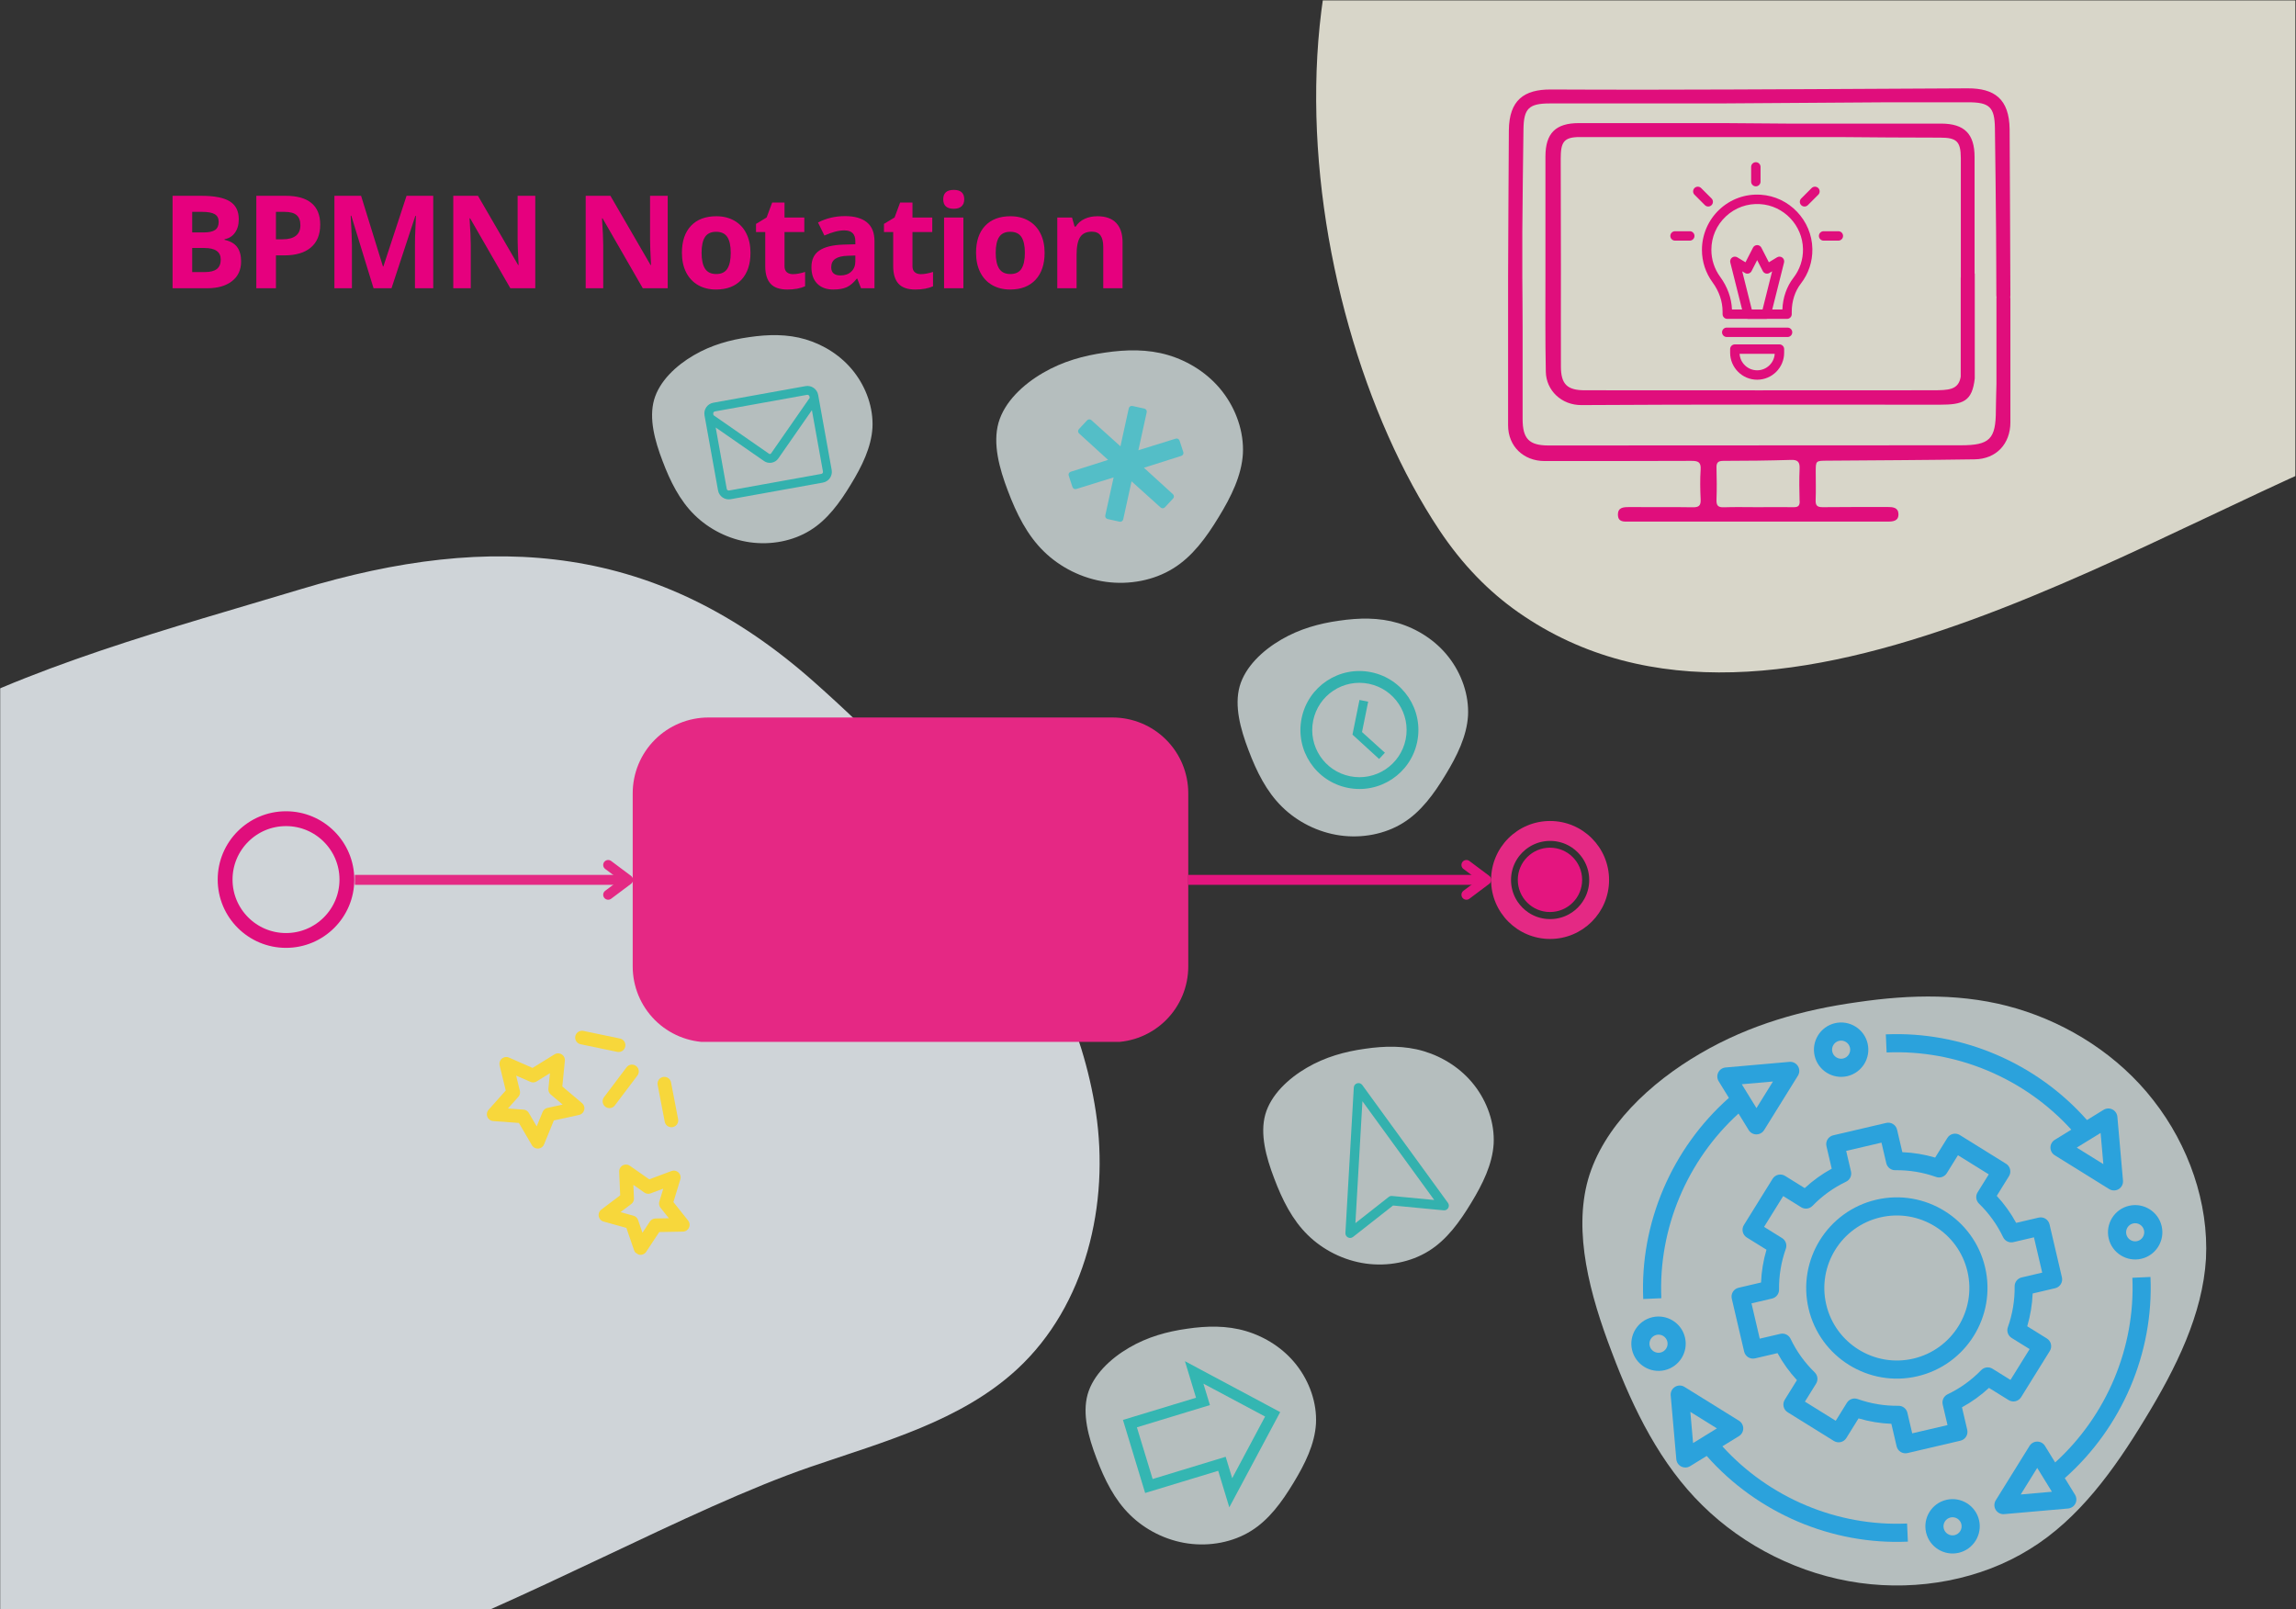
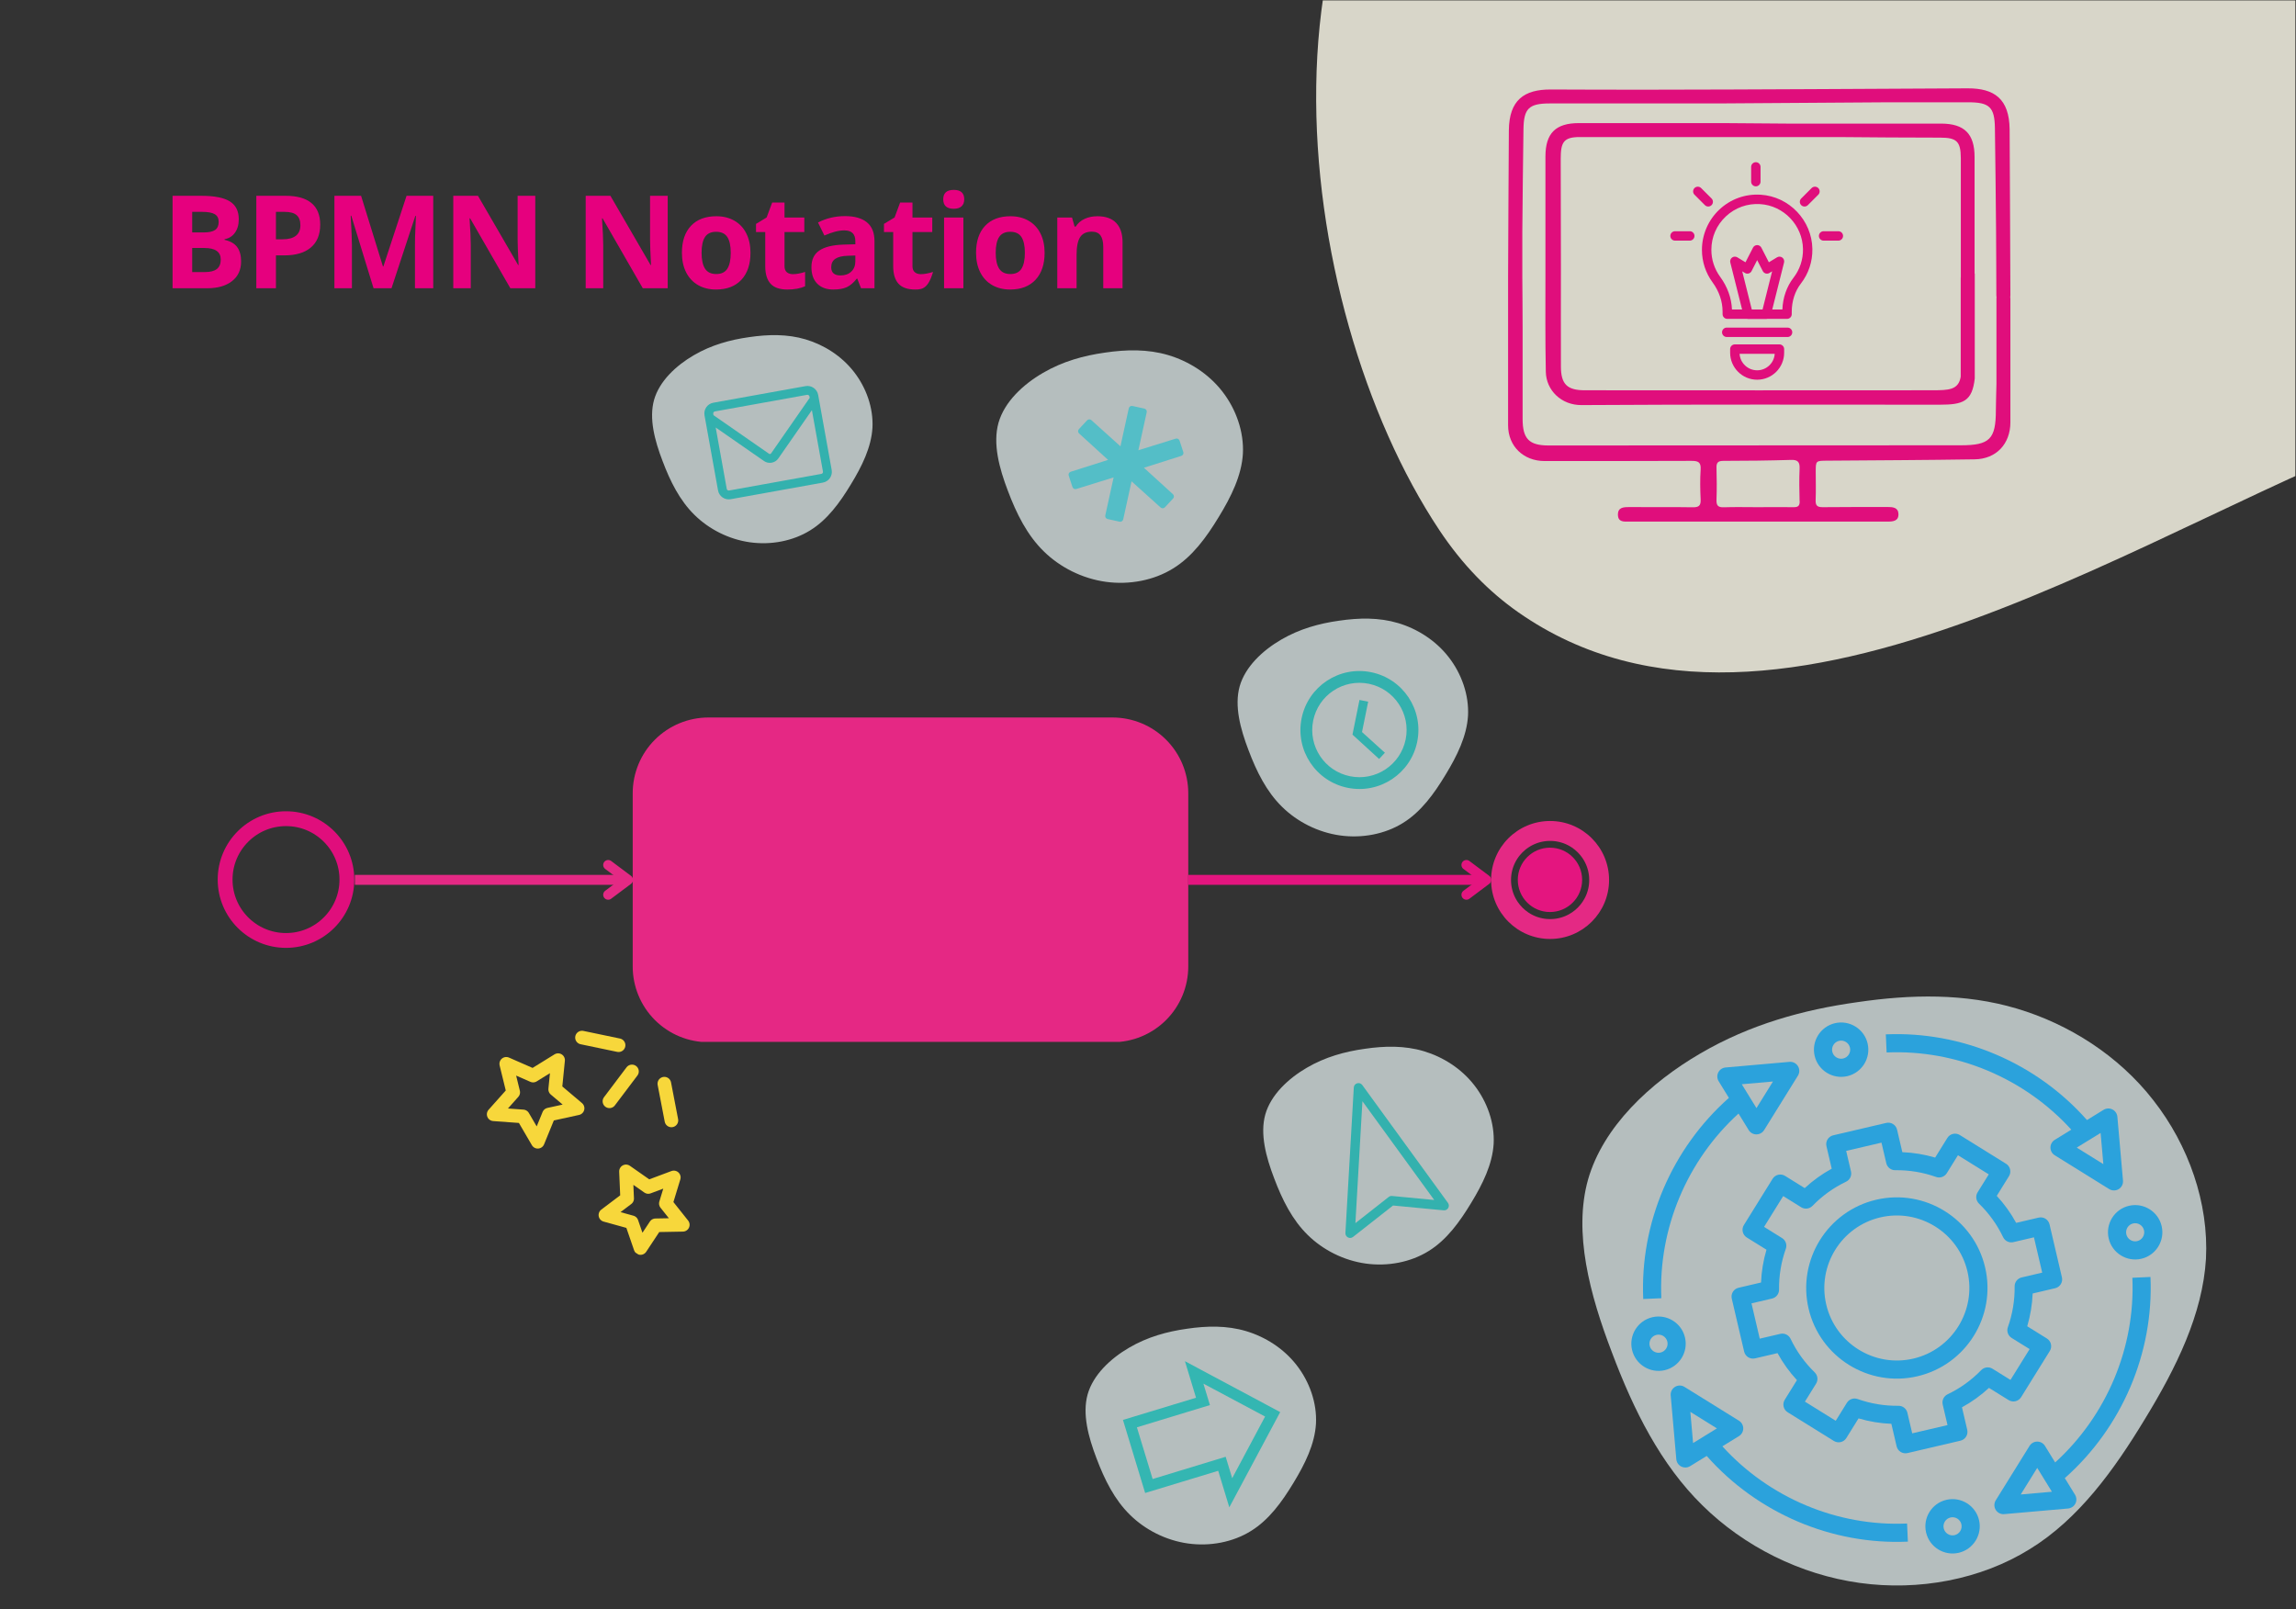
<svg xmlns="http://www.w3.org/2000/svg" width="1849" zoomAndPan="magnify" viewBox="0 0 1386.75 972" height="1296" preserveAspectRatio="xMidYMid meet" version="1.0">
  <rect x="0" y="0" width="1386.75" height="972" fill="#333333" stroke="none" />
  <defs>
    <filter x="0%" y="0%" width="100%" height="100%" id="aa978104d7">
      <feColorMatrix values="0 0 0 0 1 0 0 0 0 1 0 0 0 0 1 0 0 0 1 0" color-interpolation-filters="sRGB" />
    </filter>
    <g />
    <mask id="90fb7a495e">
      <g filter="url(#aa978104d7)">
        <rect x="-138.675" width="1664.1" fill="#000000" y="-97.2" height="1166.4" fill-opacity="0.71" />
      </g>
    </mask>
    <clipPath id="f60d91aec3">
      <path d="M 13 19 L 153 19 L 153 152 L 13 152 Z M 13 19 " clip-rule="nonzero" />
    </clipPath>
    <clipPath id="02b1d19b30">
      <path d="M 40.898 169.227 L 1.129 41.004 L 132.938 0.125 L 172.707 128.348 Z M 40.898 169.227 " clip-rule="nonzero" />
    </clipPath>
    <clipPath id="8bb7a3d618">
      <path d="M 40.898 169.227 L 1.129 41.004 L 132.938 0.125 L 172.707 128.348 Z M 40.898 169.227 " clip-rule="nonzero" />
    </clipPath>
    <clipPath id="4ebead0146">
      <rect x="0" width="172" y="0" height="169" />
    </clipPath>
    <clipPath id="3399cae603">
      <path d="M 758 0.086 L 1386.5 0.086 L 1386.5 432 L 758 432 Z M 758 0.086 " clip-rule="nonzero" />
    </clipPath>
    <mask id="3917457a3d">
      <g filter="url(#aa978104d7)">
        <rect x="-138.675" width="1664.1" fill="#000000" y="-97.2" height="1166.4" fill-opacity="0.82" />
      </g>
    </mask>
    <clipPath id="c9c9cab8c2">
      <path d="M 36 0.086 L 628.5 0.086 L 628.5 407 L 36 407 Z M 36 0.086 " clip-rule="nonzero" />
    </clipPath>
    <clipPath id="ae39bf41f4">
      <path d="M -28.809 -246.488 L 830.484 -343.477 L 915.781 412.227 L 56.488 509.215 Z M -28.809 -246.488 " clip-rule="nonzero" />
    </clipPath>
    <clipPath id="343d43e42c">
      <path d="M 56.496 509.297 L 915.789 412.305 L 830.492 -343.395 L -28.801 -246.406 Z M 56.496 509.297 " clip-rule="nonzero" />
    </clipPath>
    <clipPath id="b58644cd96">
      <rect x="0" width="629" y="0" height="432" />
    </clipPath>
    <clipPath id="965f8f90db">
      <path d="M 1057 97.289 L 1064 97.289 L 1064 113 L 1057 113 Z M 1057 97.289 " clip-rule="nonzero" />
    </clipPath>
    <clipPath id="f250b5a03d">
      <path d="M 1098 139 L 1113.105 139 L 1113.105 146 L 1098 146 Z M 1098 139 " clip-rule="nonzero" />
    </clipPath>
    <clipPath id="b739f2d17e">
      <path d="M 1008.855 139 L 1024 139 L 1024 146 L 1008.855 146 Z M 1008.855 139 " clip-rule="nonzero" />
    </clipPath>
    <clipPath id="f7c2249c9b">
      <path d="M 910 53.359 L 1215 53.359 L 1215 315.109 L 910 315.109 Z M 910 53.359 " clip-rule="nonzero" />
    </clipPath>
    <mask id="88f0fe33b2">
      <g filter="url(#aa978104d7)">
        <rect x="-138.675" width="1664.1" fill="#000000" y="-97.2" height="1166.4" fill-opacity="0.71" />
      </g>
    </mask>
    <clipPath id="121e3b6f64">
      <path d="M 11 18 L 146 18 L 146 145 L 11 145 Z M 11 18 " clip-rule="nonzero" />
    </clipPath>
    <clipPath id="0ea30638f5">
      <path d="M 38.023 161.352 L 0.035 38.859 L 126.109 -0.242 L 164.102 122.25 Z M 38.023 161.352 " clip-rule="nonzero" />
    </clipPath>
    <clipPath id="c48de2eeb5">
      <path d="M 38.023 161.352 L 0.035 38.859 L 126.109 -0.242 L 164.102 122.25 Z M 38.023 161.352 " clip-rule="nonzero" />
    </clipPath>
    <clipPath id="b1c7a01e90">
      <rect x="0" width="163" y="0" height="161" />
    </clipPath>
    <clipPath id="ac7d156974">
      <path d="M 0 297 L 696 297 L 696 971.91 L 0 971.91 Z M 0 297 " clip-rule="nonzero" />
    </clipPath>
    <mask id="7c03870629">
      <g filter="url(#aa978104d7)">
        <rect x="-138.675" width="1664.1" fill="#000000" y="-97.2" height="1166.4" fill-opacity="0.82" />
      </g>
    </mask>
    <clipPath id="65f8172453">
-       <path d="M 0 39 L 665 39 L 665 674.91 L 0 674.91 Z M 0 39 " clip-rule="nonzero" />
-     </clipPath>
+       </clipPath>
    <clipPath id="9f1746fbbd">
      <path d="M -239.023 84.316 L 620.27 -12.672 L 705.566 743.027 L -153.727 840.02 Z M -239.023 84.316 " clip-rule="nonzero" />
    </clipPath>
    <clipPath id="c0dfcc03b2">
      <path d="M -153.719 840.102 L 705.578 743.109 L 620.281 -12.59 L -239.016 84.398 Z M -153.719 840.102 " clip-rule="nonzero" />
    </clipPath>
    <clipPath id="7f585ca513">
      <rect x="0" width="696" y="0" height="675" />
    </clipPath>
    <clipPath id="1a2c9d97da">
      <path d="M 131.488 490.004 L 213.988 490.004 L 213.988 572.504 L 131.488 572.504 Z M 131.488 490.004 " clip-rule="nonzero" />
    </clipPath>
    <clipPath id="1fbf8d568b">
      <path d="M 172.738 490.004 C 149.957 490.004 131.488 508.473 131.488 531.254 C 131.488 554.035 149.957 572.504 172.738 572.504 C 195.52 572.504 213.988 554.035 213.988 531.254 C 213.988 508.473 195.52 490.004 172.738 490.004 " clip-rule="nonzero" />
    </clipPath>
    <clipPath id="315f418af9">
      <path d="M 916.727 512 L 955.59 512 L 955.59 550.863 L 916.727 550.863 Z M 916.727 512 " clip-rule="nonzero" />
    </clipPath>
    <clipPath id="6405cb3e5f">
      <path d="M 936.156 512 C 925.426 512 916.727 520.703 916.727 531.434 C 916.727 542.164 925.426 550.863 936.156 550.863 C 946.891 550.863 955.59 542.164 955.59 531.434 C 955.59 520.703 946.891 512 936.156 512 " clip-rule="nonzero" />
    </clipPath>
    <clipPath id="152b650941">
      <path d="M 900.605 495.879 L 971.855 495.879 L 971.855 567.129 L 900.605 567.129 Z M 900.605 495.879 " clip-rule="nonzero" />
    </clipPath>
    <clipPath id="cdb6f29924">
      <path d="M 936.23 495.879 C 916.555 495.879 900.605 511.828 900.605 531.504 C 900.605 551.18 916.555 567.129 936.23 567.129 C 955.902 567.129 971.855 551.18 971.855 531.504 C 971.855 511.828 955.902 495.879 936.23 495.879 " clip-rule="nonzero" />
    </clipPath>
    <clipPath id="4ade2748d4">
      <path d="M 922 551 L 1383 551 L 1383 971.91 L 922 971.91 Z M 922 551 " clip-rule="nonzero" />
    </clipPath>
    <mask id="425f2d434b">
      <g filter="url(#aa978104d7)">
        <rect x="-138.675" width="1664.1" fill="#000000" y="-97.2" height="1166.4" fill-opacity="0.71" />
      </g>
    </mask>
    <clipPath id="6c7f2cdc0b">
      <path d="M 33 50 L 411 50 L 411 407 L 33 407 Z M 33 50 " clip-rule="nonzero" />
    </clipPath>
    <clipPath id="a9f7d705aa">
      <path d="M 107.84 455.445 L 0.309 108.738 L 357.047 -1.902 L 464.574 344.805 Z M 107.84 455.445 " clip-rule="nonzero" />
    </clipPath>
    <clipPath id="7bc6e80121">
      <path d="M 107.84 455.445 L 0.309 108.738 L 357.047 -1.902 L 464.574 344.805 Z M 107.84 455.445 " clip-rule="nonzero" />
    </clipPath>
    <clipPath id="333980883c">
      <rect x="0" width="461" y="0" height="421" />
    </clipPath>
    <clipPath id="37a97b545b">
      <path d="M 1090 723 L 1201 723 L 1201 833 L 1090 833 Z M 1090 723 " clip-rule="nonzero" />
    </clipPath>
    <clipPath id="f067818c3a">
      <path d="M 948.34 655.398 L 1268.215 580.621 L 1342.992 900.496 L 1023.117 975.273 Z M 948.34 655.398 " clip-rule="nonzero" />
    </clipPath>
    <clipPath id="d98cde355a">
      <path d="M 948.34 655.398 L 1268.215 580.621 L 1342.992 900.496 L 1023.117 975.273 Z M 948.34 655.398 " clip-rule="nonzero" />
    </clipPath>
    <clipPath id="fd87a1bc55">
      <path d="M 1045 678 L 1246 678 L 1246 878 L 1045 878 Z M 1045 678 " clip-rule="nonzero" />
    </clipPath>
    <clipPath id="7b398dac99">
      <path d="M 948.34 655.398 L 1268.215 580.621 L 1342.992 900.496 L 1023.117 975.273 Z M 948.34 655.398 " clip-rule="nonzero" />
    </clipPath>
    <clipPath id="31a6a05334">
      <path d="M 948.34 655.398 L 1268.215 580.621 L 1342.992 900.496 L 1023.117 975.273 Z M 948.34 655.398 " clip-rule="nonzero" />
    </clipPath>
    <clipPath id="85840d3ab0">
      <path d="M 1095 617 L 1129 617 L 1129 651 L 1095 651 Z M 1095 617 " clip-rule="nonzero" />
    </clipPath>
    <clipPath id="9b7070f803">
      <path d="M 948.34 655.398 L 1268.215 580.621 L 1342.992 900.496 L 1023.117 975.273 Z M 948.34 655.398 " clip-rule="nonzero" />
    </clipPath>
    <clipPath id="c9dcea3c7f">
      <path d="M 948.34 655.398 L 1268.215 580.621 L 1342.992 900.496 L 1023.117 975.273 Z M 948.34 655.398 " clip-rule="nonzero" />
    </clipPath>
    <clipPath id="ce0e213f7d">
      <path d="M 1162 905 L 1196 905 L 1196 939 L 1162 939 Z M 1162 905 " clip-rule="nonzero" />
    </clipPath>
    <clipPath id="c8a12d6352">
      <path d="M 948.34 655.398 L 1268.215 580.621 L 1342.992 900.496 L 1023.117 975.273 Z M 948.34 655.398 " clip-rule="nonzero" />
    </clipPath>
    <clipPath id="9b7f913d8c">
      <path d="M 948.34 655.398 L 1268.215 580.621 L 1342.992 900.496 L 1023.117 975.273 Z M 948.34 655.398 " clip-rule="nonzero" />
    </clipPath>
    <clipPath id="7cfb8168a5">
      <path d="M 1273 727 L 1307 727 L 1307 761 L 1273 761 Z M 1273 727 " clip-rule="nonzero" />
    </clipPath>
    <clipPath id="7f420c2153">
      <path d="M 948.34 655.398 L 1268.215 580.621 L 1342.992 900.496 L 1023.117 975.273 Z M 948.34 655.398 " clip-rule="nonzero" />
    </clipPath>
    <clipPath id="1dff55cd4e">
      <path d="M 948.34 655.398 L 1268.215 580.621 L 1342.992 900.496 L 1023.117 975.273 Z M 948.34 655.398 " clip-rule="nonzero" />
    </clipPath>
    <clipPath id="3b49af54a5">
      <path d="M 985 795 L 1019 795 L 1019 829 L 985 829 Z M 985 795 " clip-rule="nonzero" />
    </clipPath>
    <clipPath id="d297b5f1ab">
      <path d="M 948.34 655.398 L 1268.215 580.621 L 1342.992 900.496 L 1023.117 975.273 Z M 948.34 655.398 " clip-rule="nonzero" />
    </clipPath>
    <clipPath id="d59128fe59">
      <path d="M 948.34 655.398 L 1268.215 580.621 L 1342.992 900.496 L 1023.117 975.273 Z M 948.34 655.398 " clip-rule="nonzero" />
    </clipPath>
    <clipPath id="7f5317ebc7">
      <path d="M 992 641 L 1087 641 L 1087 785 L 992 785 Z M 992 641 " clip-rule="nonzero" />
    </clipPath>
    <clipPath id="5aea7eb2dd">
      <path d="M 948.34 655.398 L 1268.215 580.621 L 1342.992 900.496 L 1023.117 975.273 Z M 948.34 655.398 " clip-rule="nonzero" />
    </clipPath>
    <clipPath id="d75a73cb1a">
      <path d="M 948.34 655.398 L 1268.215 580.621 L 1342.992 900.496 L 1023.117 975.273 Z M 948.34 655.398 " clip-rule="nonzero" />
    </clipPath>
    <clipPath id="3091267370">
      <path d="M 1204 771 L 1299 771 L 1299 915 L 1204 915 Z M 1204 771 " clip-rule="nonzero" />
    </clipPath>
    <clipPath id="feb28f3100">
      <path d="M 948.34 655.398 L 1268.215 580.621 L 1342.992 900.496 L 1023.117 975.273 Z M 948.34 655.398 " clip-rule="nonzero" />
    </clipPath>
    <clipPath id="a8090993d0">
      <path d="M 948.34 655.398 L 1268.215 580.621 L 1342.992 900.496 L 1023.117 975.273 Z M 948.34 655.398 " clip-rule="nonzero" />
    </clipPath>
    <clipPath id="c7283cb7cf">
      <path d="M 1139 624 L 1283 624 L 1283 720 L 1139 720 Z M 1139 624 " clip-rule="nonzero" />
    </clipPath>
    <clipPath id="1f3e0792dd">
      <path d="M 948.34 655.398 L 1268.215 580.621 L 1342.992 900.496 L 1023.117 975.273 Z M 948.34 655.398 " clip-rule="nonzero" />
    </clipPath>
    <clipPath id="93a1844c5e">
      <path d="M 948.34 655.398 L 1268.215 580.621 L 1342.992 900.496 L 1023.117 975.273 Z M 948.34 655.398 " clip-rule="nonzero" />
    </clipPath>
    <clipPath id="037e5ebd41">
      <path d="M 1009 836 L 1153 836 L 1153 932 L 1009 932 Z M 1009 836 " clip-rule="nonzero" />
    </clipPath>
    <clipPath id="ca6853ec33">
      <path d="M 948.34 655.398 L 1268.215 580.621 L 1342.992 900.496 L 1023.117 975.273 Z M 948.34 655.398 " clip-rule="nonzero" />
    </clipPath>
    <clipPath id="d4c8d91565">
      <path d="M 948.34 655.398 L 1268.215 580.621 L 1342.992 900.496 L 1023.117 975.273 Z M 948.34 655.398 " clip-rule="nonzero" />
    </clipPath>
    <clipPath id="8c04ad0bc0">
      <path d="M 382.145 433.367 L 718 433.367 L 718 630 L 382.145 630 Z M 382.145 433.367 " clip-rule="nonzero" />
    </clipPath>
    <clipPath id="bb11919509">
      <path d="M 427.895 433.367 L 671.945 433.367 C 684.078 433.367 695.715 438.188 704.297 446.77 C 712.875 455.348 717.695 466.984 717.695 479.117 L 717.695 583.746 C 717.695 595.879 712.875 607.516 704.297 616.098 C 695.715 624.676 684.078 629.496 671.945 629.496 L 427.895 629.496 C 415.762 629.496 404.125 624.676 395.547 616.098 C 386.965 607.516 382.145 595.879 382.145 583.746 L 382.145 479.117 C 382.145 466.984 386.965 455.348 395.547 446.77 C 404.125 438.188 415.762 433.367 427.895 433.367 " clip-rule="nonzero" />
    </clipPath>
    <clipPath id="e43b629086">
      <path d="M 425 233 L 503 233 L 503 302 L 425 302 Z M 425 233 " clip-rule="nonzero" />
    </clipPath>
    <clipPath id="bd650faa67">
      <path d="M 424.348 244.391 L 492.992 232.031 L 503.492 290.344 L 434.848 302.703 Z M 424.348 244.391 " clip-rule="nonzero" />
    </clipPath>
    <clipPath id="49f82b8200">
      <path d="M 424.348 244.391 L 492.992 232.031 L 503.492 290.344 L 434.848 302.703 Z M 424.348 244.391 " clip-rule="nonzero" />
    </clipPath>
    <clipPath id="90f033f5c3">
      <path d="M 785 405 L 857 405 L 857 477 L 785 477 Z M 785 405 " clip-rule="nonzero" />
    </clipPath>
    <clipPath id="008972d849">
      <path d="M 793.223 398.938 L 863.055 413.082 L 848.914 482.914 L 779.082 468.77 Z M 793.223 398.938 " clip-rule="nonzero" />
    </clipPath>
    <clipPath id="e0d26bb65e">
      <path d="M 793.223 398.938 L 863.055 413.082 L 848.914 482.914 L 779.082 468.77 Z M 793.223 398.938 " clip-rule="nonzero" />
    </clipPath>
    <clipPath id="2945d1f7c3">
      <path d="M 816 422 L 837 422 L 837 459 L 816 459 Z M 816 422 " clip-rule="nonzero" />
    </clipPath>
    <clipPath id="35ddda67a9">
      <path d="M 793.223 398.938 L 863.055 413.082 L 848.914 482.914 L 779.082 468.77 Z M 793.223 398.938 " clip-rule="nonzero" />
    </clipPath>
    <clipPath id="09b60dfc56">
      <path d="M 793.223 398.938 L 863.055 413.082 L 848.914 482.914 L 779.082 468.77 Z M 793.223 398.938 " clip-rule="nonzero" />
    </clipPath>
    <mask id="98034fb9b6">
      <g filter="url(#aa978104d7)">
        <rect x="-138.675" width="1664.1" fill="#000000" y="-97.2" height="1166.4" fill-opacity="0.71" />
      </g>
    </mask>
    <clipPath id="d2508b45e7">
      <path d="M 13 20 L 163 20 L 163 162 L 13 162 Z M 13 20 " clip-rule="nonzero" />
    </clipPath>
    <clipPath id="b885ba532c">
      <path d="M 42.969 180.324 L 0.535 43.504 L 141.652 -0.262 L 184.086 136.559 Z M 42.969 180.324 " clip-rule="nonzero" />
    </clipPath>
    <clipPath id="eaef3e931d">
      <path d="M 42.969 180.324 L 0.535 43.504 L 141.652 -0.262 L 184.086 136.559 Z M 42.969 180.324 " clip-rule="nonzero" />
    </clipPath>
    <clipPath id="e2be4b9c3a">
      <rect x="0" width="183" y="0" height="180" />
    </clipPath>
    <clipPath id="855050014e">
      <path d="M 645 245 L 715 245 L 715 316 L 645 316 Z M 645 245 " clip-rule="nonzero" />
    </clipPath>
    <clipPath id="19b71ed48f">
      <path d="M 655.863 238.742 L 719.598 252.727 L 704.492 321.586 L 640.758 307.605 Z M 655.863 238.742 " clip-rule="nonzero" />
    </clipPath>
    <clipPath id="916452ad9a">
      <path d="M 655.863 238.742 L 719.598 252.727 L 704.492 321.586 L 640.758 307.605 Z M 655.863 238.742 " clip-rule="nonzero" />
    </clipPath>
    <mask id="329510342e">
      <g filter="url(#aa978104d7)">
        <rect x="-138.675" width="1664.1" fill="#000000" y="-97.2" height="1166.4" fill-opacity="0.71" />
      </g>
    </mask>
    <clipPath id="65b0fc9835">
      <path d="M 12 19 L 153 19 L 153 151 L 12 151 Z M 12 19 " clip-rule="nonzero" />
    </clipPath>
    <clipPath id="37f905e4dc">
      <path d="M 40.383 168.805 L 0.617 40.578 L 132.422 -0.301 L 172.191 127.926 Z M 40.383 168.805 " clip-rule="nonzero" />
    </clipPath>
    <clipPath id="6cf11fd659">
      <path d="M 40.383 168.805 L 0.617 40.578 L 132.422 -0.301 L 172.191 127.926 Z M 40.383 168.805 " clip-rule="nonzero" />
    </clipPath>
    <clipPath id="d2cf1dbb53">
      <rect x="0" width="171" y="0" height="168" />
    </clipPath>
    <clipPath id="280b3d5437">
      <path d="M 812 654 L 876 654 L 876 748 L 812 748 Z M 812 654 " clip-rule="nonzero" />
    </clipPath>
    <clipPath id="69ae368dd6">
      <path d="M 778.277 727.824 L 819.262 652.785 L 894.297 693.77 L 853.312 768.809 Z M 778.277 727.824 " clip-rule="nonzero" />
    </clipPath>
    <clipPath id="cd9f3467db">
      <path d="M 778.277 727.824 L 819.262 652.785 L 894.297 693.77 L 853.312 768.809 Z M 778.277 727.824 " clip-rule="nonzero" />
    </clipPath>
    <mask id="3ad2395090">
      <g filter="url(#aa978104d7)">
        <rect x="-138.675" width="1664.1" fill="#000000" y="-97.2" height="1166.4" fill-opacity="0.71" />
      </g>
    </mask>
    <clipPath id="289b1a828a">
      <path d="M 12 19 L 152 19 L 152 151 L 12 151 Z M 12 19 " clip-rule="nonzero" />
    </clipPath>
    <clipPath id="7fa5863abc">
      <path d="M 40.066 168.883 L 0.301 40.656 L 132.105 -0.223 L 171.875 128.004 Z M 40.066 168.883 " clip-rule="nonzero" />
    </clipPath>
    <clipPath id="a37c389b1f">
      <path d="M 40.066 168.883 L 0.301 40.656 L 132.105 -0.223 L 171.875 128.004 Z M 40.066 168.883 " clip-rule="nonzero" />
    </clipPath>
    <clipPath id="520459382b">
      <rect x="0" width="171" y="0" height="169" />
    </clipPath>
    <clipPath id="079958e531">
      <path d="M 678 822 L 774 822 L 774 911 L 678 911 Z M 678 822 " clip-rule="nonzero" />
    </clipPath>
    <clipPath id="8cc975050f">
      <path d="M 671.551 835.562 L 759.82 808.762 L 786.621 897.031 L 698.352 923.832 Z M 671.551 835.562 " clip-rule="nonzero" />
    </clipPath>
    <clipPath id="a0ddba7db0">
      <path d="M 671.551 835.562 L 759.82 808.762 L 786.621 897.031 L 698.352 923.832 Z M 671.551 835.562 " clip-rule="nonzero" />
    </clipPath>
    <clipPath id="35f051edb3">
      <path d="M 773.219 852.898 L 715.684 822.16 L 722.383 844.23 L 678.25 857.629 L 691.648 901.766 L 735.785 888.363 L 742.484 910.434 L 773.219 852.898 " clip-rule="nonzero" />
    </clipPath>
    <clipPath id="1688b4f8ae">
      <path d="M 387 591 L 466 591 L 466 686 L 387 686 Z M 387 591 " clip-rule="nonzero" />
    </clipPath>
    <clipPath id="ec672a1f99">
      <path d="M 405.398 770.598 L 272.723 684.344 L 333.223 591.281 L 465.898 677.535 Z M 405.398 770.598 " clip-rule="nonzero" />
    </clipPath>
    <clipPath id="ce01e285a6">
      <path d="M 859.789 1065.996 L 273.113 684.602 L 557.629 246.953 L 1144.305 628.352 Z M 859.789 1065.996 " clip-rule="nonzero" />
    </clipPath>
    <clipPath id="e21e916b18">
      <path d="M 859.789 1065.996 L 273.113 684.602 L 557.629 246.953 L 1144.305 628.352 Z M 859.789 1065.996 " clip-rule="nonzero" />
    </clipPath>
    <clipPath id="492d9b785b">
      <path d="M 412 591 L 466 591 L 466 594 L 412 594 Z M 412 591 " clip-rule="nonzero" />
    </clipPath>
    <clipPath id="90c0a98307">
      <path d="M 405.398 770.598 L 272.723 684.344 L 333.223 591.281 L 465.898 677.535 Z M 405.398 770.598 " clip-rule="nonzero" />
    </clipPath>
    <clipPath id="f9aa34622b">
      <path d="M 859.789 1065.996 L 273.113 684.602 L 557.629 246.953 L 1144.305 628.352 Z M 859.789 1065.996 " clip-rule="nonzero" />
    </clipPath>
    <clipPath id="faca8fff83">
      <path d="M 859.789 1065.996 L 273.113 684.602 L 557.629 246.953 L 1144.305 628.352 Z M 859.789 1065.996 " clip-rule="nonzero" />
    </clipPath>
    <clipPath id="6e2c29be82">
      <path d="M 395 591 L 423 591 L 423 621 L 395 621 Z M 395 591 " clip-rule="nonzero" />
    </clipPath>
    <clipPath id="c93e5ba85e">
      <path d="M 405.398 770.598 L 272.723 684.344 L 333.223 591.281 L 465.898 677.535 Z M 405.398 770.598 " clip-rule="nonzero" />
    </clipPath>
    <clipPath id="249b10ea9d">
      <path d="M 859.789 1065.996 L 273.113 684.602 L 557.629 246.953 L 1144.305 628.352 Z M 859.789 1065.996 " clip-rule="nonzero" />
    </clipPath>
    <clipPath id="e87f98ede0">
      <path d="M 859.789 1065.996 L 273.113 684.602 L 557.629 246.953 L 1144.305 628.352 Z M 859.789 1065.996 " clip-rule="nonzero" />
    </clipPath>
    <clipPath id="aaa179162a">
      <path d="M 397 650 L 410 650 L 410 681 L 397 681 Z M 397 650 " clip-rule="nonzero" />
    </clipPath>
    <clipPath id="95daa415eb">
      <path d="M 405.398 770.598 L 272.723 684.344 L 333.223 591.281 L 465.898 677.535 Z M 405.398 770.598 " clip-rule="nonzero" />
    </clipPath>
    <clipPath id="6f8f39a3f4">
      <path d="M 859.789 1065.996 L 273.113 684.602 L 557.629 246.953 L 1144.305 628.352 Z M 859.789 1065.996 " clip-rule="nonzero" />
    </clipPath>
    <clipPath id="8d4f17891a">
      <path d="M 859.789 1065.996 L 273.113 684.602 L 557.629 246.953 L 1144.305 628.352 Z M 859.789 1065.996 " clip-rule="nonzero" />
    </clipPath>
    <clipPath id="f8521c75d0">
      <path d="M 347 622 L 378 622 L 378 636 L 347 636 Z M 347 622 " clip-rule="nonzero" />
    </clipPath>
    <clipPath id="139b8e62d6">
      <path d="M 405.398 770.598 L 272.723 684.344 L 333.223 591.281 L 465.898 677.535 Z M 405.398 770.598 " clip-rule="nonzero" />
    </clipPath>
    <clipPath id="9ac78303ed">
      <path d="M 859.789 1065.996 L 273.113 684.602 L 557.629 246.953 L 1144.305 628.352 Z M 859.789 1065.996 " clip-rule="nonzero" />
    </clipPath>
    <clipPath id="662b2abe61">
      <path d="M 859.789 1065.996 L 273.113 684.602 L 557.629 246.953 L 1144.305 628.352 Z M 859.789 1065.996 " clip-rule="nonzero" />
    </clipPath>
    <clipPath id="c8a1db8a8b">
      <path d="M 364 642 L 386 642 L 386 670 L 364 670 Z M 364 642 " clip-rule="nonzero" />
    </clipPath>
    <clipPath id="f031761ba8">
      <path d="M 405.398 770.598 L 272.723 684.344 L 333.223 591.281 L 465.898 677.535 Z M 405.398 770.598 " clip-rule="nonzero" />
    </clipPath>
    <clipPath id="dbd9bb2bbf">
      <path d="M 859.789 1065.996 L 273.113 684.602 L 557.629 246.953 L 1144.305 628.352 Z M 859.789 1065.996 " clip-rule="nonzero" />
    </clipPath>
    <clipPath id="356ed7f70b">
      <path d="M 859.789 1065.996 L 273.113 684.602 L 557.629 246.953 L 1144.305 628.352 Z M 859.789 1065.996 " clip-rule="nonzero" />
    </clipPath>
    <clipPath id="5019dad4cc">
      <path d="M 294 636 L 354 636 L 354 694 L 294 694 Z M 294 636 " clip-rule="nonzero" />
    </clipPath>
    <clipPath id="db6802285f">
      <path d="M 405.398 770.598 L 272.723 684.344 L 333.223 591.281 L 465.898 677.535 Z M 405.398 770.598 " clip-rule="nonzero" />
    </clipPath>
    <clipPath id="c91ece0cd4">
      <path d="M 859.789 1065.996 L 273.113 684.602 L 557.629 246.953 L 1144.305 628.352 Z M 859.789 1065.996 " clip-rule="nonzero" />
    </clipPath>
    <clipPath id="7de4ef88b4">
      <path d="M 859.789 1065.996 L 273.113 684.602 L 557.629 246.953 L 1144.305 628.352 Z M 859.789 1065.996 " clip-rule="nonzero" />
    </clipPath>
    <clipPath id="8b0f89d55c">
      <path d="M 361 703 L 417 703 L 417 758 L 361 758 Z M 361 703 " clip-rule="nonzero" />
    </clipPath>
    <clipPath id="67f62ea81b">
      <path d="M 405.398 770.598 L 272.723 684.344 L 333.223 591.281 L 465.898 677.535 Z M 405.398 770.598 " clip-rule="nonzero" />
    </clipPath>
    <clipPath id="6e46fd5922">
      <path d="M 859.789 1065.996 L 273.113 684.602 L 557.629 246.953 L 1144.305 628.352 Z M 859.789 1065.996 " clip-rule="nonzero" />
    </clipPath>
    <clipPath id="cf15ff68ba">
      <path d="M 859.789 1065.996 L 273.113 684.602 L 557.629 246.953 L 1144.305 628.352 Z M 859.789 1065.996 " clip-rule="nonzero" />
    </clipPath>
  </defs>
  <g mask="url(#90fb7a495e)">
    <g transform="matrix(1, 0, 0, 1, 734, 354)">
      <g clip-path="url(#4ebead0146)">
        <g clip-path="url(#f60d91aec3)">
          <g clip-path="url(#02b1d19b30)">
            <g clip-path="url(#8bb7a3d618)">
              <path fill="#eaf6f6" d="M 14.742 60.531 C 18.113 48.684 28.574 38.891 39.789 32.352 C 50.926 25.836 62.816 22.57 74.781 20.902 C 86.793 19.133 98.855 18.879 110.457 22.344 C 122.055 25.805 133.148 32.828 140.922 42.836 C 148.793 52.895 153.301 65.789 152.664 78.234 C 151.922 90.629 146.035 102.574 139.055 114.012 C 132.152 125.422 124.262 136.379 113.352 143.078 C 102.465 149.855 88.586 152.461 75.363 150.605 C 62.141 148.754 49.57 142.445 40.27 133.25 C 30.988 124.137 24.953 112.059 20.086 99.109 C 15.145 86.18 11.449 72.355 14.742 60.531 Z M 14.742 60.531 " fill-opacity="1" fill-rule="nonzero" />
            </g>
          </g>
        </g>
      </g>
    </g>
  </g>
  <g clip-path="url(#3399cae603)">
    <g mask="url(#3917457a3d)">
      <g transform="matrix(1, 0, 0, 1, 758, -0)">
        <g clip-path="url(#b58644cd96)">
          <g clip-path="url(#c9c9cab8c2)">
            <g clip-path="url(#ae39bf41f4)">
              <g clip-path="url(#343d43e42c)">
                <path fill="#fdfaea" d="M 158.969 369.777 C 141.344 357.441 125.281 341.145 111.305 320.129 C 21.109 184.504 -11.246 -91.039 155.012 -185.176 C 225.676 -225.188 314.441 -248.559 391.91 -271.938 C 508.012 -306.977 607.332 -299.816 701.746 -216.055 C 776.641 -149.602 856.527 -58.922 872.07 43.68 C 880.508 99.363 866.051 160.676 824.754 198.992 C 790.734 230.547 743.848 243.008 699.965 258.102 C 550.227 309.602 316.352 479.926 158.969 369.777 " fill-opacity="1" fill-rule="nonzero" />
              </g>
            </g>
          </g>
        </g>
      </g>
    </g>
  </g>
  <g clip-path="url(#965f8f90db)">
    <path fill="#e00e7c" d="M 1060.5 112.551 C 1058.938 112.551 1057.66 111.273 1057.66 109.711 L 1057.66 100.805 C 1057.66 99.242 1058.938 97.965 1060.5 97.965 C 1062.062 97.965 1063.34 99.242 1063.34 100.805 L 1063.34 109.711 C 1063.34 111.273 1062.062 112.551 1060.5 112.551 Z M 1060.5 112.551 " fill-opacity="1" fill-rule="nonzero" />
  </g>
  <g clip-path="url(#f250b5a03d)">
    <path fill="#e00e7c" d="M 1110.336 145.34 L 1101.434 145.34 C 1099.871 145.34 1098.59 144.059 1098.59 142.496 C 1098.59 140.934 1099.871 139.656 1101.434 139.656 L 1110.336 139.656 C 1111.898 139.656 1113.18 140.934 1113.18 142.496 C 1113.18 144.059 1111.898 145.34 1110.336 145.34 Z M 1110.336 145.34 " fill-opacity="1" fill-rule="nonzero" />
  </g>
  <g clip-path="url(#b739f2d17e)">
    <path fill="#e00e7c" d="M 1020.602 145.34 L 1011.699 145.34 C 1010.137 145.34 1008.855 144.059 1008.855 142.496 C 1008.855 140.934 1010.137 139.656 1011.699 139.656 L 1020.602 139.656 C 1022.164 139.656 1023.445 140.934 1023.445 142.496 C 1023.445 144.059 1022.164 145.34 1020.602 145.34 Z M 1020.602 145.34 " fill-opacity="1" fill-rule="nonzero" />
  </g>
  <path fill="#e00e7c" d="M 1031.738 124.742 C 1031.012 124.742 1030.289 124.457 1029.734 123.902 L 1023.445 117.609 C 1022.336 116.5 1022.336 114.699 1023.445 113.59 C 1024.551 112.48 1026.355 112.48 1027.461 113.59 L 1033.754 119.883 C 1034.863 120.992 1034.863 122.793 1033.754 123.902 C 1033.188 124.457 1032.461 124.742 1031.738 124.742 Z M 1031.738 124.742 " fill-opacity="1" fill-rule="nonzero" />
  <path fill="#e00e7c" d="M 1089.898 124.742 C 1089.176 124.742 1088.449 124.457 1087.898 123.902 C 1086.789 122.793 1086.789 120.992 1087.898 119.883 L 1094.188 113.59 C 1095.297 112.48 1097.102 112.48 1098.207 113.59 C 1099.316 114.699 1099.316 116.5 1098.207 117.609 L 1091.918 123.902 C 1091.363 124.457 1090.637 124.742 1089.898 124.742 Z M 1089.898 124.742 " fill-opacity="1" fill-rule="nonzero" />
  <path fill="#e00e7c" d="M 1079.332 192.598 L 1043.258 192.598 C 1041.695 192.598 1040.414 191.32 1040.414 189.758 L 1040.414 188.211 C 1040.414 182.059 1038.328 175.965 1034.379 170.566 C 1030.176 164.828 1027.945 158.023 1027.945 150.891 C 1027.945 141.73 1031.781 132.867 1038.469 126.586 C 1045.246 120.223 1054.121 117.027 1063.426 117.609 C 1080.652 118.688 1094.359 133.066 1094.645 150.34 C 1094.77 157.996 1092.371 165.238 1087.699 171.277 C 1084.148 175.879 1082.188 181.918 1082.188 188.281 L 1082.188 189.773 C 1082.172 191.336 1080.91 192.598 1079.332 192.598 Z M 1046.082 186.918 L 1076.535 186.918 C 1076.805 179.801 1079.148 173.051 1083.211 167.797 C 1087.086 162.781 1089.074 156.773 1088.977 150.422 C 1088.734 136.09 1077.371 124.156 1063.086 123.277 C 1055.359 122.793 1048 125.438 1042.375 130.723 C 1036.75 136.004 1033.641 143.18 1033.641 150.891 C 1033.641 156.816 1035.488 162.457 1038.969 167.215 C 1043.355 173.223 1045.801 180.012 1046.082 186.918 Z M 1046.082 186.918 " fill-opacity="1" fill-rule="nonzero" />
  <path fill="#e00e7c" d="M 1079.672 203.551 L 1042.93 203.551 C 1041.367 203.551 1040.09 202.273 1040.09 200.711 C 1040.09 199.148 1041.367 197.867 1042.93 197.867 L 1079.66 197.867 C 1081.223 197.867 1082.5 199.148 1082.5 200.711 C 1082.5 202.273 1081.234 203.551 1079.672 203.551 Z M 1079.672 203.551 " fill-opacity="1" fill-rule="nonzero" />
  <path fill="#e00e7c" d="M 1061.293 229.348 C 1052.305 229.348 1044.977 222.031 1044.977 213.027 L 1044.977 210.852 C 1044.977 209.289 1046.254 208.012 1047.816 208.012 L 1074.758 208.012 C 1076.32 208.012 1077.598 209.289 1077.598 210.852 L 1077.598 213.027 C 1077.613 222.031 1070.301 229.348 1061.293 229.348 Z M 1050.684 213.691 C 1051.027 219.246 1055.656 223.664 1061.293 223.664 C 1066.934 223.664 1071.562 219.246 1071.902 213.691 Z M 1050.684 213.691 " fill-opacity="1" fill-rule="nonzero" />
  <path fill="#e00e7c" d="M 1066.762 192.598 L 1055.84 192.598 C 1054.535 192.598 1053.398 191.719 1053.086 190.453 L 1045.074 158.547 C 1044.789 157.426 1045.215 156.246 1046.141 155.566 C 1047.062 154.883 1048.312 154.828 1049.309 155.422 L 1054.25 158.422 L 1058.781 149.586 C 1059.262 148.633 1060.242 148.035 1061.309 148.035 C 1062.375 148.035 1063.355 148.633 1063.836 149.586 L 1068.367 158.422 L 1073.309 155.422 C 1074.289 154.828 1075.539 154.883 1076.477 155.566 C 1077.402 156.246 1077.828 157.426 1077.543 158.547 L 1069.531 190.453 C 1069.207 191.719 1068.07 192.598 1066.762 192.598 Z M 1058.055 186.918 L 1064.562 186.918 L 1070.34 163.875 L 1068.707 164.871 C 1068.027 165.281 1067.219 165.395 1066.465 165.184 C 1065.711 164.969 1065.074 164.445 1064.703 163.746 L 1061.309 157.113 L 1057.914 163.746 C 1057.559 164.445 1056.918 164.969 1056.152 165.184 C 1055.398 165.395 1054.578 165.281 1053.91 164.871 L 1052.277 163.875 Z M 1058.055 186.918 " fill-opacity="1" fill-rule="nonzero" />
  <path fill="#e00e7c" d="M 1192.613 165.281 C 1192.613 141.801 1192.613 118.32 1192.613 94.84 C 1192.613 80.879 1186.496 74.703 1172.48 74.648 C 1143.289 74.648 1114.098 74.648 1084.969 74.648 C 1083.062 74.648 1081.16 74.648 1079.312 74.648 L 1041.066 74.359 C 1011.875 74.359 982.688 74.359 953.555 74.359 C 939.535 74.359 933.422 80.531 933.422 94.551 C 933.422 118.031 933.422 141.512 933.422 164.992 C 933.422 184.898 933.25 204.742 933.652 224.59 C 933.883 235.781 943.055 244.781 955.285 244.668 C 1027.336 244.203 1099.445 244.438 1171.555 244.438 C 1185.746 244.438 1191.172 242.473 1192.727 228.57 L 1192.727 167.59 C 1192.727 166.781 1192.727 166.031 1192.727 165.223 Z M 1184.246 167.648 L 1184.246 227.531 C 1182.922 235.668 1176.691 235.668 1167.574 235.723 C 1097.426 235.84 1027.336 235.723 957.188 235.723 C 946.574 235.723 942.766 232.09 942.766 221.301 C 942.711 201.742 942.766 182.129 942.766 162.57 C 942.766 161.703 942.766 160.781 942.766 159.918 C 942.766 138.859 942.652 114.453 942.652 95.992 C 942.652 86.129 944.207 82.781 954.074 82.781 C 1006.051 82.781 1058.086 82.781 1110.062 82.781 C 1130.656 82.953 1151.309 83.129 1171.961 83.129 C 1181.883 83.129 1184.246 85.551 1184.305 95.418 C 1184.305 118.898 1184.305 142.379 1184.305 165.859 C 1184.305 166.492 1184.305 167.07 1184.305 167.703 Z M 1184.246 167.648 " fill-opacity="1" fill-rule="nonzero" />
  <g clip-path="url(#f7c2249c9b)">
    <path fill="#e00e7c" d="M 1214.129 179.938 C 1214.129 179.418 1214.246 178.84 1214.246 178.32 C 1214.074 144.918 1214.016 111.453 1213.785 78.051 C 1213.555 59.703 1204.555 53.301 1188.457 53.359 C 1124.773 53.648 1060.969 54.109 997.34 54.168 C 977.09 54.168 956.898 54.168 936.652 54.051 C 920.559 53.992 911.5 60.398 911.328 78.742 C 911.098 108.109 911.039 137.531 910.867 166.898 C 910.867 167.531 910.867 168.168 910.867 168.801 C 910.867 171.859 910.867 174.859 910.867 177.918 L 910.867 179.012 C 910.867 204.973 910.867 230.938 910.867 256.898 C 910.867 269.531 920.152 278.473 932.961 278.473 C 962.496 278.473 992.031 278.473 1021.566 278.359 C 1025.492 278.359 1027.453 278.992 1027.164 283.551 C 1026.762 289.551 1026.875 295.668 1027.164 301.668 C 1027.336 305.473 1026.012 306.453 1022.316 306.398 C 1009.512 306.168 996.703 306.398 983.898 306.281 C 980.496 306.281 977.09 306.453 977.207 311.012 C 977.32 315.453 980.84 315.051 983.898 315.051 C 1035.875 315.051 1087.852 315.051 1139.828 315.051 C 1143.289 315.051 1146.809 314.82 1146.637 310.379 C 1146.461 306.398 1143.117 306.223 1139.887 306.223 C 1126.906 306.281 1113.926 306.168 1100.891 306.34 C 1097.66 306.34 1096.504 305.418 1096.621 302.129 C 1096.852 296.418 1096.676 290.762 1096.676 285.051 C 1096.676 278.242 1096.676 278.301 1103.656 278.242 C 1133.367 278.012 1163.078 277.898 1192.785 277.438 C 1205.766 277.203 1214.188 268.09 1214.246 255.168 C 1214.246 250.609 1214.246 245.648 1214.246 240.918 L 1214.246 179.938 Z M 1086.984 302.648 C 1087.043 305.418 1086.121 306.398 1083.293 306.34 C 1076.027 306.223 1068.758 306.34 1061.43 306.34 C 1054.68 306.34 1047.93 306.168 1041.184 306.398 C 1037.605 306.512 1036.625 305.301 1036.738 301.84 C 1036.973 295.438 1036.914 289.031 1036.738 282.688 C 1036.625 279.512 1037.547 278.359 1040.895 278.359 C 1054.566 278.359 1068.238 278.188 1081.852 277.781 C 1085.891 277.668 1087.102 279.109 1086.93 283.031 C 1086.641 289.609 1086.754 296.188 1086.93 302.762 Z M 1205.824 179.938 L 1205.824 231.859 C 1205.766 236.82 1205.477 242.703 1205.477 247.668 C 1205.477 265.262 1201.785 268.953 1184.246 268.953 C 1101.293 268.953 1018.395 269.07 935.441 269.07 C 923.559 269.07 919.633 265.09 919.633 252.973 C 919.633 234.629 919.633 216.34 919.633 197.992 C 919.633 187.84 919.52 177.688 919.461 167.531 L 919.461 139.723 C 919.633 119.242 919.863 98.648 920.152 78.051 C 920.324 65.473 923.441 62.473 936.133 62.473 C 970.109 62.473 1004.09 62.473 1038.066 62.473 L 1140.289 61.781 C 1156.5 61.781 1172.711 61.781 1188.922 61.781 C 1201.613 61.781 1204.727 64.723 1204.898 77.359 C 1205.188 97.953 1205.418 118.609 1205.594 139.203 C 1205.707 152.188 1205.707 165.168 1205.766 178.148 C 1205.766 178.723 1205.824 179.301 1205.938 179.879 L 1205.766 179.879 Z M 1205.824 179.938 " fill-opacity="1" fill-rule="nonzero" />
  </g>
  <g mask="url(#88f0fe33b2)">
    <g transform="matrix(1, 0, 0, 1, 382, 184)">
      <g clip-path="url(#b1c7a01e90)">
        <g clip-path="url(#121e3b6f64)">
          <g clip-path="url(#0ea30638f5)">
            <g clip-path="url(#c48de2eeb5)">
              <path fill="#eaf6f6" d="M 13.047 57.512 C 16.273 46.191 26.281 36.832 37.012 30.578 C 47.664 24.348 59.039 21.227 70.48 19.629 C 81.973 17.934 93.508 17.688 104.602 20.992 C 115.695 24.297 126.301 31 133.73 40.559 C 141.258 50.172 145.566 62.484 144.949 74.379 C 144.238 86.219 138.602 97.637 131.922 108.562 C 125.316 119.469 117.766 129.938 107.328 136.344 C 96.914 142.824 83.641 145.316 70.992 143.551 C 58.348 141.785 46.328 135.762 37.434 126.98 C 28.562 118.273 22.793 106.738 18.145 94.367 C 13.418 82.02 9.891 68.809 13.047 57.512 Z M 13.047 57.512 " fill-opacity="1" fill-rule="nonzero" />
            </g>
          </g>
        </g>
      </g>
    </g>
  </g>
  <g clip-path="url(#ac7d156974)">
    <g mask="url(#7c03870629)">
      <g transform="matrix(1, 0, 0, 1, 0, 297)">
        <g clip-path="url(#7f585ca513)">
          <g clip-path="url(#65f8172453)">
            <g clip-path="url(#9f1746fbbd)">
              <g clip-path="url(#c0dfcc03b2)">
                <path fill="#f2f8fd" d="M -51.246 700.582 C -68.871 688.246 -84.934 671.949 -98.91 650.934 C -189.102 515.309 -221.461 239.762 -55.203 145.629 C 15.461 105.617 104.227 82.246 181.695 58.867 C 297.797 23.828 397.117 30.988 491.531 114.75 C 566.43 181.203 646.312 271.883 661.855 374.484 C 670.297 430.168 655.836 491.48 614.539 529.793 C 580.52 561.352 533.633 573.812 489.75 588.906 C 340.016 640.406 106.141 810.73 -51.246 700.582 " fill-opacity="1" fill-rule="nonzero" />
              </g>
            </g>
          </g>
        </g>
      </g>
    </g>
  </g>
  <g clip-path="url(#1a2c9d97da)">
    <g clip-path="url(#1fbf8d568b)">
      <path stroke-linecap="butt" transform="matrix(0.747, 0, 0, 0.747, 131.487, 490.005)" fill="none" stroke-linejoin="miter" d="M 55.235 -0.001 C 24.731 -0.001 0.001 24.729 0.001 55.234 C 0.001 85.738 24.731 110.468 55.235 110.468 C 85.74 110.468 110.47 85.738 110.47 55.234 C 110.47 24.729 85.74 -0.001 55.235 -0.001 " stroke="#e00e7c" stroke-width="24" stroke-opacity="1" stroke-miterlimit="4" />
    </g>
  </g>
  <g clip-path="url(#315f418af9)">
    <g clip-path="url(#6405cb3e5f)">
      <path fill="#e4157f" d="M 916.727 512 L 955.59 512 L 955.59 550.863 L 916.727 550.863 Z M 916.727 512 " fill-opacity="1" fill-rule="nonzero" />
    </g>
  </g>
  <g clip-path="url(#152b650941)">
    <g clip-path="url(#cdb6f29924)">
      <path stroke-linecap="butt" transform="matrix(0.752, 0, 0, 0.752, 900.604, 495.879)" fill="none" stroke-linejoin="miter" d="M 47.401 0 C 21.222 0 0.002 21.22 0.002 47.399 C 0.002 73.577 21.222 94.797 47.401 94.797 C 73.574 94.797 94.799 73.577 94.799 47.399 C 94.799 21.22 73.574 0 47.401 0 " stroke="#e42984" stroke-width="32" stroke-opacity="1" stroke-miterlimit="4" />
    </g>
  </g>
  <g clip-path="url(#4ade2748d4)">
    <g mask="url(#425f2d434b)">
      <g transform="matrix(1, 0, 0, 1, 922, 551)">
        <g clip-path="url(#333980883c)">
          <g clip-path="url(#6c7f2cdc0b)">
            <g clip-path="url(#a9f7d705aa)">
              <g clip-path="url(#7bc6e80121)">
                <path fill="#eaf6f6" d="M 37.133 161.539 C 46.266 129.496 74.582 103.008 104.938 85.312 C 135.082 67.684 167.266 58.852 199.641 54.332 C 232.156 49.535 264.797 48.844 296.188 58.195 C 327.578 67.551 357.59 86.531 378.621 113.59 C 399.922 140.789 412.113 175.648 410.375 209.309 C 408.359 242.82 392.422 275.133 373.523 306.062 C 354.836 336.93 333.465 366.555 303.934 384.684 C 274.469 403.023 236.906 410.074 201.121 405.07 C 165.336 400.07 131.328 383.02 106.16 358.168 C 81.055 333.523 64.723 300.867 51.566 265.852 C 38.195 230.898 28.211 193.516 37.133 161.539 Z M 37.133 161.539 " fill-opacity="1" fill-rule="nonzero" />
              </g>
            </g>
          </g>
        </g>
      </g>
    </g>
  </g>
  <g clip-path="url(#37a97b545b)">
    <g clip-path="url(#f067818c3a)">
      <g clip-path="url(#d98cde355a)">
        <path fill="#2ba2dc" d="M 1158.129 831.258 C 1187.527 824.387 1205.852 794.879 1198.98 765.484 C 1192.105 736.086 1162.602 717.762 1133.203 724.633 C 1103.809 731.508 1085.48 761.012 1092.355 790.41 C 1099.227 819.805 1128.734 838.133 1158.129 831.258 Z M 1135.695 735.297 C 1159.211 729.801 1182.82 744.461 1188.316 767.977 C 1193.812 791.492 1179.152 815.098 1155.637 820.598 C 1132.121 826.094 1108.516 811.434 1103.016 787.918 C 1097.52 764.402 1112.18 740.793 1135.695 735.297 Z M 1135.695 735.297 " fill-opacity="1" fill-rule="nonzero" />
      </g>
    </g>
  </g>
  <g clip-path="url(#fd87a1bc55)">
    <g clip-path="url(#7b398dac99)">
      <g clip-path="url(#31a6a05334)">
        <path fill="#2ba2dc" d="M 1078.156 710.238 C 1076.918 709.473 1075.438 709.227 1074.02 709.559 C 1072.602 709.891 1071.379 710.766 1070.617 712 L 1053.285 739.91 C 1052.516 741.145 1052.273 742.633 1052.605 744.043 C 1052.934 745.457 1053.812 746.684 1055.047 747.449 L 1066.926 754.82 C 1065.016 761.293 1063.91 767.93 1063.641 774.633 L 1050.051 777.809 C 1047.102 778.496 1045.277 781.445 1045.965 784.387 L 1053.441 816.375 C 1054.133 819.316 1057.074 821.148 1060.02 820.457 L 1073.605 817.285 C 1076.824 823.184 1080.746 828.648 1085.324 833.598 L 1077.953 845.465 C 1077.188 846.699 1076.945 848.188 1077.273 849.598 C 1077.605 851.012 1078.48 852.242 1079.719 853.004 L 1107.625 870.336 C 1110.199 871.934 1113.566 871.145 1115.164 868.574 L 1122.535 856.711 C 1129.004 858.625 1135.641 859.723 1142.355 859.984 L 1145.527 873.562 C 1146.219 876.508 1149.16 878.336 1152.105 877.648 L 1184.094 870.172 C 1187.043 869.48 1188.867 866.535 1188.18 863.594 L 1185.004 850.008 C 1190.891 846.793 1196.352 842.871 1201.312 838.281 L 1213.184 845.652 C 1214.422 846.422 1215.898 846.664 1217.316 846.336 C 1218.734 846.004 1219.961 845.125 1220.723 843.891 L 1238.055 815.98 C 1238.824 814.746 1239.066 813.262 1238.734 811.848 C 1238.406 810.434 1237.527 809.207 1236.293 808.445 L 1224.414 801.07 C 1226.324 794.598 1227.43 787.965 1227.699 781.262 L 1241.285 778.086 C 1244.23 777.395 1246.055 774.449 1245.367 771.508 L 1237.891 739.52 C 1237.203 736.578 1234.262 734.746 1231.312 735.434 L 1217.73 738.609 C 1214.512 732.711 1210.586 727.246 1206.008 722.293 L 1213.379 710.43 C 1214.148 709.191 1214.391 707.707 1214.059 706.293 C 1213.73 704.883 1212.852 703.652 1211.617 702.891 L 1183.707 685.559 C 1181.137 683.961 1177.766 684.75 1176.168 687.32 L 1168.801 699.18 C 1162.332 697.27 1155.691 696.172 1148.98 695.91 L 1145.805 682.328 C 1145.117 679.387 1142.176 677.555 1139.227 678.246 L 1107.238 685.723 C 1104.293 686.41 1102.465 689.359 1103.156 692.301 L 1106.332 705.883 C 1100.441 709.102 1094.984 713.023 1090.023 717.613 Z M 1114.996 713.75 C 1117.316 712.645 1118.555 710.066 1117.969 707.562 L 1115.062 695.141 L 1136.387 690.152 L 1139.293 702.574 C 1139.879 705.082 1142.129 706.84 1144.699 706.805 C 1153.094 706.688 1161.387 708.055 1169.359 710.879 C 1171.777 711.738 1174.473 710.797 1175.836 708.605 L 1182.578 697.754 L 1201.188 709.309 L 1194.445 720.164 C 1193.09 722.348 1193.434 725.184 1195.281 726.98 C 1201.34 732.867 1206.25 739.695 1209.867 747.281 C 1210.977 749.594 1213.547 750.832 1216.051 750.246 L 1228.473 747.344 L 1233.461 768.668 L 1221.039 771.57 C 1218.531 772.156 1216.773 774.406 1216.809 776.98 C 1216.922 785.359 1215.551 793.652 1212.719 801.629 C 1211.859 804.059 1212.809 806.754 1214.996 808.109 L 1225.859 814.859 L 1214.305 833.465 L 1203.441 826.715 C 1201.254 825.355 1198.418 825.711 1196.625 827.551 C 1190.727 833.625 1183.902 838.539 1176.336 842.141 C 1174.016 843.25 1172.781 845.828 1173.367 848.332 L 1176.27 860.754 L 1154.945 865.738 L 1152.043 853.316 C 1151.457 850.812 1149.207 849.055 1146.633 849.09 C 1138.238 849.207 1129.945 847.84 1121.977 845.012 C 1119.547 844.152 1116.855 845.09 1115.496 847.285 L 1108.754 858.141 L 1090.148 846.582 L 1096.887 835.73 C 1098.246 833.547 1097.902 830.711 1096.055 828.914 C 1089.992 823.027 1085.086 816.195 1081.469 808.613 C 1080.359 806.297 1077.785 805.059 1075.281 805.645 L 1062.859 808.551 L 1057.875 787.227 L 1070.297 784.32 C 1072.801 783.734 1074.559 781.484 1074.523 778.914 C 1074.41 770.535 1075.785 762.242 1078.613 754.262 C 1079.473 751.836 1078.523 749.141 1076.34 747.785 L 1065.473 741.035 L 1077.031 722.426 L 1087.891 729.176 C 1090.086 730.543 1092.922 730.184 1094.707 728.344 C 1100.605 722.262 1107.434 717.355 1114.996 713.75 Z M 1114.996 713.75 " fill-opacity="1" fill-rule="nonzero" />
      </g>
    </g>
  </g>
  <g clip-path="url(#85840d3ab0)">
    <g clip-path="url(#9b7070f803)">
      <g clip-path="url(#c9dcea3c7f)">
        <path fill="#2ba2dc" d="M 1115.754 649.996 C 1124.574 647.934 1130.07 639.082 1128.012 630.262 C 1125.949 621.445 1117.094 615.949 1108.277 618.008 C 1099.461 620.07 1093.961 628.922 1096.023 637.742 C 1098.086 646.559 1106.938 652.059 1115.754 649.996 Z M 1110.77 628.672 C 1113.715 627.984 1116.66 629.82 1117.348 632.758 C 1118.035 635.695 1116.207 638.645 1113.262 639.332 C 1110.32 640.023 1107.371 638.188 1106.684 635.25 C 1106 632.312 1107.828 629.359 1110.77 628.672 Z M 1110.77 628.672 " fill-opacity="1" fill-rule="nonzero" />
      </g>
    </g>
  </g>
  <g clip-path="url(#ce0e213f7d)">
    <g clip-path="url(#c8a12d6352)">
      <g clip-path="url(#9b7f913d8c)">
        <path fill="#2ba2dc" d="M 1175.578 905.898 C 1166.762 907.957 1161.262 916.812 1163.324 925.629 C 1165.387 934.449 1174.238 939.945 1183.055 937.883 C 1191.875 935.824 1197.371 926.969 1195.312 918.152 C 1193.25 909.332 1184.395 903.836 1175.578 905.898 Z M 1180.562 927.223 C 1177.621 927.91 1174.672 926.074 1173.984 923.137 C 1173.301 920.199 1175.129 917.246 1178.07 916.559 C 1181.016 915.871 1183.961 917.707 1184.648 920.645 C 1185.336 923.582 1183.508 926.535 1180.562 927.223 Z M 1180.562 927.223 " fill-opacity="1" fill-rule="nonzero" />
      </g>
    </g>
  </g>
  <g clip-path="url(#7cfb8168a5)">
    <g clip-path="url(#7f420c2153)">
      <g clip-path="url(#1dff55cd4e)">
        <path fill="#2ba2dc" d="M 1285.871 728.301 C 1277.055 730.363 1271.555 739.219 1273.617 748.035 C 1275.68 756.852 1284.531 762.352 1293.352 760.289 C 1302.168 758.23 1307.668 749.375 1305.605 740.559 C 1303.543 731.738 1294.691 726.242 1285.871 728.301 Z M 1290.855 749.629 C 1287.914 750.316 1284.965 748.48 1284.281 745.543 C 1283.594 742.605 1285.422 739.652 1288.363 738.965 C 1291.309 738.277 1294.254 740.113 1294.941 743.051 C 1295.629 745.988 1293.801 748.941 1290.855 749.629 Z M 1290.855 749.629 " fill-opacity="1" fill-rule="nonzero" />
      </g>
    </g>
  </g>
  <g clip-path="url(#3b49af54a5)">
    <g clip-path="url(#d297b5f1ab)">
      <g clip-path="url(#d59128fe59)">
        <path fill="#2ba2dc" d="M 1005.461 827.59 C 1014.281 825.527 1019.777 816.676 1017.715 807.859 C 1015.656 799.039 1006.801 793.543 997.984 795.602 C 989.164 797.664 983.668 806.52 985.73 815.336 C 987.789 824.152 996.645 829.652 1005.461 827.59 Z M 1000.477 806.266 C 1003.418 805.578 1006.367 807.414 1007.055 810.352 C 1007.742 813.289 1005.91 816.238 1002.969 816.93 C 1000.027 817.617 997.078 815.781 996.391 812.844 C 995.703 809.906 997.535 806.953 1000.477 806.266 Z M 1000.477 806.266 " fill-opacity="1" fill-rule="nonzero" />
      </g>
    </g>
  </g>
  <g clip-path="url(#7f5317ebc7)">
    <g clip-path="url(#5aea7eb2dd)">
      <g clip-path="url(#d75a73cb1a)">
        <path fill="#2ba2dc" d="M 1050.043 672.578 L 1056.184 682.566 C 1057.176 684.184 1058.934 685.168 1060.836 685.172 C 1061.27 685.172 1061.691 685.125 1062.098 685.031 C 1063.492 684.703 1064.73 683.836 1065.5 682.586 L 1085.926 649.699 C 1087.02 647.938 1087.023 645.711 1085.934 643.945 C 1084.855 642.18 1082.859 641.18 1080.793 641.363 L 1042.23 644.758 C 1040.312 644.922 1038.664 646.055 1037.816 647.75 C 1036.961 649.445 1037.051 651.461 1038.047 653.078 L 1044.223 663.121 C 1009.75 693.66 990.445 738.684 992.488 784.609 L 1003.426 784.121 C 1001.562 742.117 1018.918 700.91 1050.043 672.578 Z M 1070.848 653.223 L 1060.879 669.285 L 1052.012 654.883 Z M 1070.848 653.223 " fill-opacity="1" fill-rule="nonzero" />
      </g>
    </g>
  </g>
  <g clip-path="url(#3091267370)">
    <g clip-path="url(#feb28f3100)">
      <g clip-path="url(#a8090993d0)">
        <path fill="#2ba2dc" d="M 1298.855 771.289 L 1287.922 771.77 C 1289.773 813.809 1272.414 855.023 1241.285 883.32 L 1235.137 873.328 C 1234.148 871.711 1232.387 870.727 1230.484 870.723 C 1228.59 870.711 1226.828 871.695 1225.82 873.309 L 1205.398 906.195 C 1204.301 907.957 1204.301 910.188 1205.387 911.949 C 1206.469 913.715 1208.465 914.719 1210.527 914.531 L 1249.094 911.141 C 1249.363 911.121 1249.621 911.078 1249.871 911.02 C 1251.438 910.652 1252.777 909.609 1253.516 908.148 C 1254.375 906.453 1254.285 904.438 1253.289 902.82 L 1247.113 892.777 C 1281.582 862.27 1300.891 817.246 1298.855 771.289 Z M 1220.484 902.668 L 1230.453 886.609 L 1239.32 901.008 Z M 1220.484 902.668 " fill-opacity="1" fill-rule="nonzero" />
      </g>
    </g>
  </g>
  <g clip-path="url(#c7283cb7cf)">
    <g clip-path="url(#1f3e0792dd)">
      <g clip-path="url(#93a1844c5e)">
        <path fill="#2ba2dc" d="M 1251.039 682.316 L 1241.043 688.465 C 1239.426 689.461 1238.441 691.223 1238.434 693.117 C 1238.434 695.012 1239.41 696.781 1241.027 697.781 L 1273.914 718.207 C 1275.164 718.988 1276.656 719.211 1278.047 718.887 C 1278.609 718.754 1279.164 718.531 1279.668 718.219 C 1281.434 717.133 1282.438 715.145 1282.258 713.078 L 1278.863 674.512 C 1278.699 672.625 1277.562 670.949 1275.863 670.102 C 1274.164 669.254 1272.152 669.352 1270.539 670.332 L 1260.5 676.508 C 1230.051 642.035 1185.027 622.73 1139.008 624.754 L 1139.492 635.691 C 1181.586 633.844 1222.793 651.203 1251.039 682.316 Z M 1270.391 703.129 L 1254.332 693.152 L 1268.734 684.293 Z M 1270.391 703.129 " fill-opacity="1" fill-rule="nonzero" />
      </g>
    </g>
  </g>
  <g clip-path="url(#037e5ebd41)">
    <g clip-path="url(#ca6853ec33)">
      <g clip-path="url(#d4c8d91565)">
        <path fill="#2ba2dc" d="M 1052.898 862.773 C 1052.898 860.879 1051.926 859.113 1050.309 858.113 L 1017.422 837.688 C 1015.656 836.586 1013.434 836.586 1011.664 837.672 C 1009.898 838.762 1008.898 840.75 1009.078 842.816 L 1012.469 881.379 C 1012.637 883.27 1013.77 884.945 1015.469 885.789 C 1016.629 886.379 1017.945 886.52 1019.172 886.234 C 1019.734 886.102 1020.285 885.879 1020.793 885.57 L 1030.828 879.395 C 1061.324 913.91 1106.352 933.215 1152.332 931.141 L 1151.84 920.199 C 1109.773 922.102 1068.566 904.738 1040.289 873.574 L 1050.285 867.422 C 1051.91 866.43 1052.895 864.672 1052.898 862.773 Z M 1020.945 852.766 L 1037 862.742 L 1022.598 871.602 Z M 1020.945 852.766 " fill-opacity="1" fill-rule="nonzero" />
      </g>
    </g>
  </g>
  <g clip-path="url(#8c04ad0bc0)">
    <g clip-path="url(#bb11919509)">
      <path fill="#e52884" d="M 382.145 433.367 L 719.309 433.367 L 719.309 629.289 L 382.145 629.289 Z M 382.145 433.367 " fill-opacity="1" fill-rule="nonzero" />
    </g>
  </g>
  <path stroke-linecap="butt" transform="matrix(0.751, 0, -0, 0.75, 214.344, 528.433)" fill="none" stroke-linejoin="miter" d="M -0 4.001 L 219.734 4.001 " stroke="#e42984" stroke-width="8" stroke-opacity="1" stroke-miterlimit="4" />
  <path stroke-linecap="round" transform="matrix(6.007, 0, -0, 6, 382.344, 531.433)" fill="none" stroke-linejoin="round" d="M -2.5 -1.5 L -0.5 0 L -2.5 1.5 " stroke="#e42984" stroke-width="1" stroke-opacity="1" stroke-miterlimit="4" />
  <path stroke-linecap="butt" transform="matrix(0.75, -0, 0, 0.75, 717.695, 528.433)" fill="none" stroke-linejoin="miter" d="M 0 4.001 L 239.877 4.001 " stroke="#e4157f" stroke-width="8" stroke-opacity="1" stroke-miterlimit="4" />
  <path stroke-linecap="round" transform="matrix(6.003, -0, 0, 6, 900.698, 531.433)" fill="none" stroke-linejoin="round" d="M -2.5 -1.5 L -0.5 0 L -2.5 1.5 " stroke="#e4157f" stroke-width="1" stroke-opacity="1" stroke-miterlimit="4" />
  <g clip-path="url(#e43b629086)">
    <g clip-path="url(#bd650faa67)">
      <g clip-path="url(#49f82b8200)">
        <path fill="#33b1ae" d="M 486.527 233.215 L 430.82 243.246 C 427.254 243.891 424.875 247.312 425.516 250.875 L 426.059 253.891 L 433.68 296.219 C 434.32 299.781 437.746 302.16 441.312 301.516 L 497.02 291.488 C 500.586 290.844 502.965 287.422 502.324 283.859 L 494.703 241.531 L 494.16 238.516 C 493.52 234.953 490.094 232.574 486.527 233.215 Z M 430.777 249.93 C 430.66 249.273 431.113 248.625 431.766 248.508 L 487.477 238.477 C 488.133 238.359 488.781 238.809 488.898 239.465 L 489.047 240.301 L 465.727 273.844 C 465.449 274.242 464.887 274.344 464.484 274.066 L 430.93 250.766 Z M 497.062 284.812 C 497.18 285.469 496.73 286.117 496.074 286.234 L 440.367 296.266 C 439.711 296.383 439.062 295.934 438.945 295.277 L 432.27 258.203 L 461.426 278.449 C 462.789 279.395 464.449 279.758 466.09 279.461 C 467.73 279.168 469.16 278.254 470.109 276.887 L 490.375 247.742 L 497.047 284.816 Z M 497.062 284.812 " fill-opacity="1" fill-rule="nonzero" />
      </g>
    </g>
  </g>
  <g clip-path="url(#90f033f5c3)">
    <g clip-path="url(#008972d849)">
      <g clip-path="url(#e0d26bb65e)">
        <path fill="#33b1ae" d="M 828.121 406.008 C 808.832 402.102 790.059 414.562 786.152 433.855 C 782.246 453.145 794.688 471.934 813.98 475.84 C 833.27 479.746 852.078 467.289 855.984 447.996 C 859.891 428.707 847.414 409.914 828.121 406.008 Z M 815.41 468.859 C 799.977 465.734 790.012 450.703 793.137 435.27 C 796.262 419.836 811.293 409.867 826.727 412.992 C 842.16 416.121 852.125 431.152 849 446.582 C 845.875 462.016 830.844 471.984 815.41 468.859 Z M 815.41 468.859 " fill-opacity="1" fill-rule="nonzero" />
      </g>
    </g>
  </g>
  <g clip-path="url(#2945d1f7c3)">
    <g clip-path="url(#35ddda67a9)">
      <g clip-path="url(#09b60dfc56)">
        <path fill="#33b1ae" d="M 826.352 423.82 L 821.113 422.762 L 816.871 443.711 L 832.957 458.418 L 836.461 454.656 L 822.637 442.152 Z M 826.352 423.82 " fill-opacity="1" fill-rule="nonzero" />
      </g>
    </g>
  </g>
  <g mask="url(#98034fb9b6)">
    <g transform="matrix(1, 0, 0, 1, 588, 191)">
      <g clip-path="url(#e2be4b9c3a)">
        <g clip-path="url(#d2508b45e7)">
          <g clip-path="url(#b885ba532c)">
            <g clip-path="url(#eaef3e931d)">
              <path fill="#eaf6f6" d="M 15.086 64.336 C 18.707 51.688 29.91 41.223 41.922 34.23 C 53.848 27.266 66.578 23.77 79.383 21.977 C 92.246 20.074 105.156 19.793 117.566 23.477 C 129.98 27.16 141.844 34.645 150.156 45.316 C 158.574 56.047 163.383 69.805 162.688 83.09 C 161.883 96.32 155.57 109.078 148.086 121.289 C 140.688 133.48 132.227 145.18 120.543 152.344 C 108.883 159.59 94.027 162.383 79.875 160.418 C 65.723 158.453 52.277 151.73 42.332 141.93 C 32.406 132.207 25.957 119.324 20.762 105.504 C 15.484 91.715 11.547 76.961 15.086 64.336 Z M 15.086 64.336 " fill-opacity="1" fill-rule="nonzero" />
            </g>
          </g>
        </g>
      </g>
    </g>
  </g>
  <g clip-path="url(#855050014e)">
    <g clip-path="url(#19b71ed48f)">
      <g clip-path="url(#916452ad9a)">
        <path fill="#54bec7" d="M 676.207 315.086 L 668.984 313.5 C 667.988 313.281 667.355 312.301 667.574 311.309 L 672.613 288.348 L 650.062 295.352 C 649.098 295.656 648.066 295.121 647.754 294.164 L 645.48 287.262 C 645.328 286.797 645.367 286.289 645.594 285.852 C 645.816 285.418 646.203 285.086 646.676 284.941 L 669.262 277.773 L 651.746 261.809 C 651.383 261.477 651.168 261.012 651.145 260.523 C 651.129 260.035 651.301 259.559 651.637 259.199 L 656.586 253.879 C 657.273 253.141 658.43 253.094 659.18 253.77 L 676.73 269.57 L 681.766 246.609 C 681.984 245.617 682.969 244.988 683.969 245.207 L 691.188 246.789 C 692.188 247.012 692.816 247.992 692.602 248.984 L 687.562 271.945 L 710.113 264.941 C 711.078 264.645 712.105 265.172 712.422 266.129 L 714.691 273.031 C 714.848 273.496 714.809 274.004 714.582 274.441 C 714.359 274.875 713.969 275.207 713.5 275.355 L 690.91 282.52 L 708.426 298.484 C 708.789 298.816 709.004 299.277 709.023 299.766 C 709.047 300.254 708.871 300.734 708.539 301.094 L 703.586 306.41 C 702.898 307.148 701.742 307.203 700.992 306.523 L 683.445 290.723 L 678.406 313.684 C 678.191 314.68 677.207 315.305 676.207 315.086 Z M 676.207 315.086 " fill-opacity="1" fill-rule="nonzero" />
      </g>
    </g>
  </g>
  <g fill="#e6007e" fill-opacity="1">
    <g transform="translate(97.2, 174.11)">
      <g>
        <path d="M 7.031 -55.844 L 24.406 -55.844 C 32.32 -55.844 38.066 -54.711 41.641 -52.453 C 45.223 -50.203 47.016 -46.617 47.016 -41.703 C 47.016 -38.367 46.227 -35.629 44.656 -33.484 C 43.094 -31.348 41.016 -30.066 38.422 -29.641 L 38.422 -29.25 C 41.961 -28.469 44.516 -26.992 46.078 -24.828 C 47.641 -22.66 48.422 -19.781 48.422 -16.188 C 48.422 -11.102 46.582 -7.133 42.906 -4.281 C 39.227 -1.426 34.234 0 27.922 0 L 7.031 0 Z M 18.875 -33.719 L 25.734 -33.719 C 28.941 -33.719 31.266 -34.211 32.703 -35.203 C 34.148 -36.203 34.875 -37.848 34.875 -40.141 C 34.875 -42.273 34.086 -43.805 32.516 -44.734 C 30.953 -45.672 28.477 -46.141 25.094 -46.141 L 18.875 -46.141 Z M 18.875 -24.328 L 18.875 -9.781 L 26.578 -9.781 C 29.836 -9.781 32.242 -10.398 33.797 -11.641 C 35.348 -12.891 36.125 -14.801 36.125 -17.375 C 36.125 -22.008 32.816 -24.328 26.203 -24.328 Z M 18.875 -24.328 " />
      </g>
    </g>
  </g>
  <g fill="#e6007e" fill-opacity="1">
    <g transform="translate(147.792, 174.11)">
      <g>
        <path d="M 18.875 -29.562 L 22.766 -29.562 C 26.398 -29.562 29.117 -30.281 30.922 -31.719 C 32.734 -33.156 33.641 -35.25 33.641 -38 C 33.641 -40.781 32.883 -42.832 31.375 -44.156 C 29.863 -45.477 27.488 -46.141 24.25 -46.141 L 18.875 -46.141 Z M 45.609 -38.422 C 45.609 -32.41 43.727 -27.812 39.969 -24.625 C 36.207 -21.445 30.867 -19.859 23.953 -19.859 L 18.875 -19.859 L 18.875 0 L 7.031 0 L 7.031 -55.844 L 24.859 -55.844 C 31.629 -55.844 36.781 -54.383 40.312 -51.469 C 43.844 -48.551 45.609 -44.203 45.609 -38.422 Z M 45.609 -38.422 " />
      </g>
    </g>
  </g>
  <g fill="#e6007e" fill-opacity="1">
    <g transform="translate(194.948, 174.11)">
      <g>
        <path d="M 30.672 0 L 17.219 -43.812 L 16.875 -43.812 C 17.363 -34.895 17.609 -28.945 17.609 -25.969 L 17.609 0 L 7.031 0 L 7.031 -55.844 L 23.141 -55.844 L 36.359 -13.141 L 36.594 -13.141 L 50.609 -55.844 L 66.719 -55.844 L 66.719 0 L 55.688 0 L 55.688 -26.422 C 55.688 -27.672 55.703 -29.109 55.734 -30.734 C 55.773 -32.367 55.953 -36.703 56.266 -43.734 L 55.922 -43.734 L 41.516 0 Z M 30.672 0 " />
      </g>
    </g>
  </g>
  <g fill="#e6007e" fill-opacity="1">
    <g transform="translate(266.735, 174.11)">
      <g>
        <path d="M 56.562 0 L 41.516 0 L 17.219 -42.234 L 16.875 -42.234 C 17.363 -34.773 17.609 -29.457 17.609 -26.281 L 17.609 0 L 7.031 0 L 7.031 -55.844 L 21.953 -55.844 L 46.219 -14.016 L 46.484 -14.016 C 46.098 -21.273 45.906 -26.406 45.906 -29.406 L 45.906 -55.844 L 56.562 -55.844 Z M 56.562 0 " />
      </g>
    </g>
  </g>
  <g fill="#e6007e" fill-opacity="1">
    <g transform="translate(328.364, 174.11)">
      <g />
    </g>
  </g>
  <g fill="#e6007e" fill-opacity="1">
    <g transform="translate(346.725, 174.11)">
      <g>
        <path d="M 56.562 0 L 41.516 0 L 17.219 -42.234 L 16.875 -42.234 C 17.363 -34.773 17.609 -29.457 17.609 -26.281 L 17.609 0 L 7.031 0 L 7.031 -55.844 L 21.953 -55.844 L 46.219 -14.016 L 46.484 -14.016 C 46.098 -21.273 45.906 -26.406 45.906 -29.406 L 45.906 -55.844 L 56.562 -55.844 Z M 56.562 0 " />
      </g>
    </g>
  </g>
  <g fill="#e6007e" fill-opacity="1">
    <g transform="translate(408.354, 174.11)">
      <g>
        <path d="M 15.391 -21.422 C 15.391 -17.203 16.082 -14.008 17.469 -11.844 C 18.863 -9.676 21.125 -8.594 24.25 -8.594 C 27.352 -8.594 29.586 -9.664 30.953 -11.812 C 32.316 -13.969 33 -17.172 33 -21.422 C 33 -25.648 32.312 -28.82 30.938 -30.938 C 29.562 -33.051 27.305 -34.109 24.172 -34.109 C 21.066 -34.109 18.828 -33.055 17.453 -30.953 C 16.078 -28.848 15.391 -25.672 15.391 -21.422 Z M 44.922 -21.422 C 44.922 -14.473 43.086 -9.035 39.422 -5.109 C 35.754 -1.191 30.645 0.766 24.094 0.766 C 20 0.766 16.383 -0.129 13.25 -1.922 C 10.125 -3.723 7.719 -6.301 6.031 -9.656 C 4.352 -13.02 3.516 -16.941 3.516 -21.422 C 3.516 -28.398 5.332 -33.82 8.969 -37.688 C 12.613 -41.562 17.734 -43.5 24.328 -43.5 C 28.43 -43.5 32.047 -42.609 35.172 -40.828 C 38.305 -39.047 40.711 -36.484 42.391 -33.141 C 44.078 -29.805 44.922 -25.898 44.922 -21.422 Z M 44.922 -21.422 " />
      </g>
    </g>
  </g>
  <g fill="#e6007e" fill-opacity="1">
    <g transform="translate(454.822, 174.11)">
      <g>
        <path d="M 24.094 -8.516 C 26.133 -8.516 28.582 -8.961 31.438 -9.859 L 31.438 -1.188 C 28.531 0.113 24.961 0.766 20.734 0.766 C 16.078 0.766 12.688 -0.41 10.562 -2.766 C 8.438 -5.117 7.375 -8.656 7.375 -13.375 L 7.375 -33.953 L 1.797 -33.953 L 1.797 -38.875 L 8.219 -42.781 L 11.578 -51.797 L 19.016 -51.797 L 19.016 -42.703 L 30.969 -42.703 L 30.969 -33.953 L 19.016 -33.953 L 19.016 -13.375 C 19.016 -11.719 19.477 -10.492 20.406 -9.703 C 21.344 -8.91 22.57 -8.516 24.094 -8.516 Z M 24.094 -8.516 " />
      </g>
    </g>
  </g>
  <g fill="#e6007e" fill-opacity="1">
    <g transform="translate(486.816, 174.11)">
      <g>
        <path d="M 33.234 0 L 30.969 -5.812 L 30.672 -5.812 C 28.711 -3.332 26.691 -1.613 24.609 -0.656 C 22.535 0.289 19.832 0.766 16.5 0.766 C 12.395 0.766 9.164 -0.406 6.812 -2.75 C 4.457 -5.094 3.281 -8.426 3.281 -12.75 C 3.281 -17.289 4.863 -20.633 8.031 -22.781 C 11.207 -24.938 15.988 -26.129 22.375 -26.359 L 29.797 -26.578 L 29.797 -28.453 C 29.797 -32.785 27.578 -34.953 23.141 -34.953 C 19.734 -34.953 15.723 -33.922 11.109 -31.859 L 7.25 -39.719 C 12.164 -42.289 17.617 -43.578 23.609 -43.578 C 29.336 -43.578 33.727 -42.328 36.781 -39.828 C 39.832 -37.336 41.359 -33.547 41.359 -28.453 L 41.359 0 Z M 29.797 -19.781 L 25.281 -19.625 C 21.895 -19.531 19.375 -18.922 17.719 -17.797 C 16.062 -16.68 15.234 -14.977 15.234 -12.688 C 15.234 -9.395 17.117 -7.75 20.891 -7.75 C 23.586 -7.75 25.742 -8.523 27.359 -10.078 C 28.984 -11.629 29.797 -13.691 29.797 -16.266 Z M 29.797 -19.781 " />
      </g>
    </g>
  </g>
  <g fill="#e6007e" fill-opacity="1">
    <g transform="translate(532.1, 174.11)">
      <g>
-         <path d="M 24.094 -8.516 C 26.133 -8.516 28.582 -8.961 31.438 -9.859 L 31.438 -1.188 C 28.531 0.113 24.961 0.766 20.734 0.766 C 16.078 0.766 12.688 -0.41 10.562 -2.766 C 8.438 -5.117 7.375 -8.656 7.375 -13.375 L 7.375 -33.953 L 1.797 -33.953 L 1.797 -38.875 L 8.219 -42.781 L 11.578 -51.797 L 19.016 -51.797 L 19.016 -42.703 L 30.969 -42.703 L 30.969 -33.953 L 19.016 -33.953 L 19.016 -13.375 C 19.016 -11.719 19.477 -10.492 20.406 -9.703 C 21.344 -8.91 22.57 -8.516 24.094 -8.516 Z M 24.094 -8.516 " />
+         <path d="M 24.094 -8.516 C 26.133 -8.516 28.582 -8.961 31.438 -9.859 C 28.531 0.113 24.961 0.766 20.734 0.766 C 16.078 0.766 12.688 -0.41 10.562 -2.766 C 8.438 -5.117 7.375 -8.656 7.375 -13.375 L 7.375 -33.953 L 1.797 -33.953 L 1.797 -38.875 L 8.219 -42.781 L 11.578 -51.797 L 19.016 -51.797 L 19.016 -42.703 L 30.969 -42.703 L 30.969 -33.953 L 19.016 -33.953 L 19.016 -13.375 C 19.016 -11.719 19.477 -10.492 20.406 -9.703 C 21.344 -8.91 22.57 -8.516 24.094 -8.516 Z M 24.094 -8.516 " />
      </g>
    </g>
  </g>
  <g fill="#e6007e" fill-opacity="1">
    <g transform="translate(564.094, 174.11)">
      <g>
        <path d="M 5.609 -53.734 C 5.609 -57.523 7.723 -59.422 11.953 -59.422 C 16.18 -59.422 18.297 -57.523 18.297 -53.734 C 18.297 -51.93 17.766 -50.523 16.703 -49.516 C 15.648 -48.516 14.066 -48.016 11.953 -48.016 C 7.723 -48.016 5.609 -49.922 5.609 -53.734 Z M 17.766 0 L 6.109 0 L 6.109 -42.703 L 17.766 -42.703 Z M 17.766 0 " />
      </g>
    </g>
  </g>
  <g fill="#e6007e" fill-opacity="1">
    <g transform="translate(586.007, 174.11)">
      <g>
        <path d="M 15.391 -21.422 C 15.391 -17.203 16.082 -14.008 17.469 -11.844 C 18.863 -9.676 21.125 -8.594 24.25 -8.594 C 27.352 -8.594 29.586 -9.664 30.953 -11.812 C 32.316 -13.969 33 -17.172 33 -21.422 C 33 -25.648 32.312 -28.82 30.938 -30.938 C 29.562 -33.051 27.305 -34.109 24.172 -34.109 C 21.066 -34.109 18.828 -33.055 17.453 -30.953 C 16.078 -28.848 15.391 -25.672 15.391 -21.422 Z M 44.922 -21.422 C 44.922 -14.473 43.086 -9.035 39.422 -5.109 C 35.754 -1.191 30.645 0.766 24.094 0.766 C 20 0.766 16.383 -0.129 13.25 -1.922 C 10.125 -3.723 7.719 -6.301 6.031 -9.656 C 4.352 -13.02 3.516 -16.941 3.516 -21.422 C 3.516 -28.398 5.332 -33.82 8.969 -37.688 C 12.613 -41.562 17.734 -43.5 24.328 -43.5 C 28.43 -43.5 32.047 -42.609 35.172 -40.828 C 38.305 -39.047 40.711 -36.484 42.391 -33.141 C 44.078 -29.805 44.922 -25.898 44.922 -21.422 Z M 44.922 -21.422 " />
      </g>
    </g>
  </g>
  <g fill="#e6007e" fill-opacity="1">
    <g transform="translate(632.475, 174.11)">
      <g>
        <path d="M 45.531 0 L 33.875 0 L 33.875 -24.938 C 33.875 -28.02 33.328 -30.332 32.234 -31.875 C 31.141 -33.414 29.395 -34.188 27 -34.188 C 23.738 -34.188 21.383 -33.098 19.938 -30.922 C 18.488 -28.742 17.766 -25.133 17.766 -20.094 L 17.766 0 L 6.109 0 L 6.109 -42.703 L 15.016 -42.703 L 16.578 -37.234 L 17.219 -37.234 C 18.52 -39.297 20.312 -40.852 22.594 -41.906 C 24.875 -42.969 27.461 -43.5 30.359 -43.5 C 35.328 -43.5 39.098 -42.156 41.672 -39.469 C 44.242 -36.781 45.531 -32.906 45.531 -27.844 Z M 45.531 0 " />
      </g>
    </g>
  </g>
  <g mask="url(#329510342e)">
    <g transform="matrix(1, 0, 0, 1, 750, 613)">
      <g clip-path="url(#d2cf1dbb53)">
        <g clip-path="url(#65b0fc9835)">
          <g clip-path="url(#37f905e4dc)">
            <g clip-path="url(#6cf11fd659)">
              <path fill="#eaf6f6" d="M 14.23 60.109 C 17.602 48.262 28.062 38.469 39.273 31.926 C 50.414 25.41 62.305 22.148 74.266 20.48 C 86.281 18.711 98.34 18.457 109.941 21.918 C 121.543 25.383 132.633 32.402 140.406 42.41 C 148.281 52.473 152.789 65.363 152.148 77.812 C 151.41 90.203 145.52 102.152 138.543 113.59 C 131.641 125 123.746 135.953 112.836 142.656 C 101.949 149.434 88.07 152.035 74.848 150.184 C 61.625 148.332 49.055 142.023 39.754 132.828 C 30.477 123.715 24.438 111.637 19.57 98.684 C 14.629 85.758 10.934 71.934 14.23 60.109 Z M 14.23 60.109 " fill-opacity="1" fill-rule="nonzero" />
            </g>
          </g>
        </g>
      </g>
    </g>
  </g>
  <g clip-path="url(#280b3d5437)">
    <g clip-path="url(#69ae368dd6)">
      <g clip-path="url(#cd9f3467db)">
        <path fill="#33b1ae" d="M 841.375 728.129 L 871.98 731.043 C 873.094 731.148 874.16 730.594 874.715 729.621 C 874.723 729.609 874.734 729.59 874.742 729.574 C 875.266 728.613 875.191 727.434 874.547 726.543 L 822.801 655.355 C 822.098 654.383 820.859 653.965 819.707 654.301 C 818.555 654.641 817.734 655.664 817.672 656.863 L 812.609 744.723 C 812.543 745.836 813.141 746.887 814.129 747.406 C 815.121 747.922 816.32 747.812 817.199 747.117 Z M 822.883 665.129 L 866.25 724.789 L 840.781 722.367 C 840.055 722.293 839.328 722.508 838.758 722.961 L 818.641 738.762 Z M 822.883 665.129 " fill-opacity="1" fill-rule="nonzero" />
      </g>
    </g>
  </g>
  <g mask="url(#3ad2395090)">
    <g transform="matrix(1, 0, 0, 1, 643, 782)">
      <g clip-path="url(#520459382b)">
        <g clip-path="url(#289b1a828a)">
          <g clip-path="url(#7fa5863abc)">
            <g clip-path="url(#a37c389b1f)">
              <path fill="#eaf6f6" d="M 13.914 60.188 C 17.285 48.34 27.742 38.547 38.957 32.008 C 50.094 25.488 61.988 22.227 73.949 20.559 C 85.965 18.789 98.023 18.535 109.625 21.996 C 121.227 25.461 132.316 32.48 140.09 42.488 C 147.965 52.551 152.473 65.441 151.832 77.891 C 151.094 90.281 145.203 102.23 138.227 113.668 C 131.324 125.078 123.43 136.031 112.52 142.734 C 101.633 149.512 87.754 152.117 74.531 150.262 C 61.309 148.41 48.738 142.102 39.438 132.906 C 30.156 123.793 24.121 111.715 19.254 98.766 C 14.312 85.836 10.617 72.012 13.914 60.188 Z M 13.914 60.188 " fill-opacity="1" fill-rule="nonzero" />
            </g>
          </g>
        </g>
      </g>
    </g>
  </g>
  <g clip-path="url(#079958e531)">
    <g clip-path="url(#8cc975050f)">
      <g clip-path="url(#a0ddba7db0)">
        <g clip-path="url(#35f051edb3)">
          <path stroke-linecap="butt" transform="matrix(0.716, -0.218, 0.218, 0.716, 671.549, 835.562)" fill="none" stroke-linejoin="miter" d="M 123.216 61.611 L 61.609 -0.003 L 61.607 30.805 L 0.002 30.803 L -0.001 92.414 L 61.61 92.412 L 61.608 123.219 L 123.216 61.611 " stroke="#34b6b2" stroke-width="18" stroke-opacity="1" stroke-miterlimit="4" />
        </g>
      </g>
    </g>
  </g>
  <g clip-path="url(#1688b4f8ae)">
    <g clip-path="url(#ec672a1f99)">
      <g clip-path="url(#ce01e285a6)">
        <g clip-path="url(#e21e916b18)">
          <path fill="#179bd7" d="M 408.27 578.355 C 420.605 558.957 432.953 539.57 445.25 520.145 C 450.609 511.656 455.793 503.055 461.172 494.598 C 462.59 492.383 462.34 491.199 460.152 489.676 C 450.906 483.234 450.949 483.164 457.059 473.77 C 469.676 454.359 482.297 434.949 494.906 415.551 C 498.871 409.453 499.363 409.363 505.43 413.305 C 542.273 437.238 579.086 461.227 616.008 485.074 C 627.48 492.496 639.203 499.508 650.812 506.719 C 656.375 510.375 661.879 514.129 667.535 517.648 C 670.848 519.707 671.312 521.793 669.125 525.102 C 662.703 534.766 656.527 544.566 650.262 554.328 C 629.398 586.418 608.309 618.379 587.766 650.672 C 581.043 661.219 574.254 671.723 567.562 682.289 C 564.902 686.504 563.676 686.668 559.5 683.953 C 530.59 665.16 501.691 646.375 472.781 627.578 C 468.164 624.578 468.074 624.145 471.184 619.359 C 488.961 592.016 506.672 564.648 524.574 537.387 C 526.711 534.125 526.316 532.711 523.102 530.66 C 513.051 524.246 503.242 517.492 493.344 510.844 C 491.586 509.66 490.16 508.5 488.418 511.211 C 466.91 544.629 445.316 577.969 423.738 611.34 C 420.367 616.43 416.918 621.469 413.66 626.629 C 411.961 629.332 410.109 629.68 407.535 627.969 C 401.84 624.207 396.168 620.383 390.328 616.84 C 386.895 614.766 386.609 612.457 388.648 609.289 C 394.254 600.609 399.781 591.895 405.328 583.18 C 406.348 581.582 407.285 579.957 408.277 578.344 Z M 652.781 538.203 C 654.012 536.434 655.281 534.688 656.469 532.891 C 661.094 525.797 659.633 520.141 652.082 515.926 C 647.461 512.902 642.695 510.059 638.281 506.777 C 635.277 504.551 633.859 505.219 631.938 508.207 C 619.055 528.293 605.996 548.262 592.992 568.266 C 589.781 573.203 588.59 573.469 583.582 570.156 C 567.816 559.746 552.02 549.379 536.383 538.801 C 533.344 536.75 531.973 537.133 530.023 540.164 C 513.18 566.348 496.211 592.449 479.117 618.469 C 477.066 621.594 477.082 623.016 480.414 625.16 C 506.238 641.734 531.949 658.449 557.578 675.324 C 561.117 677.664 562.723 677.727 565.219 673.855 C 590.164 635.062 615.359 596.426 640.438 557.734 C 644.633 551.277 648.664 544.715 652.781 538.203 Z M 529.688 513.59 C 549.816 526.672 569.98 539.703 590.035 552.898 C 592.742 554.68 594.043 554.461 595.82 551.695 C 606.012 535.75 616.34 519.891 626.773 504.086 C 628.41 501.598 628.332 500.328 625.68 498.645 C 613.363 490.891 601.125 483.016 589.012 474.98 C 586.148 473.082 584.773 473.324 582.922 476.266 C 575.867 487.477 568.562 498.527 561.316 509.617 C 558.555 513.867 557.602 514.031 553.266 511.23 C 543.246 504.738 533.262 498.227 523.254 491.719 C 518.219 488.449 518.152 488.129 521.324 483.223 C 528.461 472.242 535.527 461.191 542.805 450.301 C 544.598 447.602 544.793 446.156 541.707 444.211 C 529.277 436.387 516.969 428.344 504.734 420.195 C 502.051 418.41 500.773 418.562 498.992 421.367 C 488.895 437.199 478.668 452.961 468.281 468.605 C 466.301 471.594 466.906 472.832 469.672 474.609 C 489.75 487.504 509.715 500.566 529.719 513.57 Z M 457.059 513.141 C 457.266 513.277 457.457 513.402 457.664 513.535 C 453.074 520.598 448.453 527.645 443.898 534.711 C 435.551 547.676 427.172 560.621 418.93 573.633 C 416.695 577.16 412.258 580.754 412.945 584.344 C 413.684 588.219 419.621 589.25 422.895 592.027 C 425.852 594.539 427.453 593.949 429.543 590.676 C 445.184 566.164 461.359 542 476.523 517.199 C 478.934 513.25 484.062 509.223 483.207 505.469 C 482.23 501.184 475.688 499.816 471.816 496.809 C 469.734 495.18 468.43 495.41 467.008 497.746 C 463.82 502.953 460.395 508.008 457.066 513.129 Z M 552.234 477.039 C 548.988 482.031 545.84 487.113 542.441 492.008 C 540.773 494.395 540.641 495.898 543.453 497.453 C 546.754 499.285 549.93 501.371 552.953 503.629 C 555.379 505.445 556.578 504.691 558.016 502.387 C 562.484 495.242 567.234 488.266 571.73 481.137 C 574.195 477.227 579.293 473.16 578.418 469.43 C 577.434 465.16 570.879 463.805 567.027 460.77 C 564.629 458.875 563.348 459.73 561.934 462.031 C 558.809 467.105 555.48 472.043 552.223 477.051 Z M 526.375 519.5 C 506.496 506.574 486.613 493.652 466.734 480.727 C 465.758 480.094 464.77 479.469 463.793 478.855 C 462.707 478.148 461.91 478.496 461.254 479.539 C 460.59 480.559 459.969 481.57 461.328 482.531 C 462.039 483.035 462.77 483.508 463.5 483.984 C 503.477 510.012 543.477 536.035 583.461 562.047 C 584.316 562.605 585.172 563.16 586.062 563.66 C 587.266 564.344 587.949 563.594 588.531 562.695 C 589.105 561.812 589.605 560.863 588.5 560.027 C 587.582 559.332 586.602 558.695 585.625 558.059 C 565.867 545.215 546.113 532.371 526.355 519.527 Z M 416.207 611.094 C 417.707 608.789 418.996 606.293 420.758 604.219 C 423.578 600.871 422.762 598.871 419.07 597.039 C 415.602 595.312 412.531 590.863 409.152 591.477 C 405.43 592.137 404.355 597.5 402.129 600.805 C 399.723 604.383 395.043 608.324 395.883 611.738 C 396.938 615.938 403.191 617.176 406.91 620.086 C 408.766 621.547 409.906 621.031 411.039 619.137 C 412.66 616.402 414.48 613.781 416.223 611.105 Z M 546.324 473.727 C 549.652 468.609 552.844 463.402 556.363 458.41 C 558.172 455.836 557.809 454.344 555.117 453.027 C 552.844 451.902 550.945 449 548.414 453.047 C 541.926 463.391 535.258 473.617 528.449 483.754 C 525.82 487.68 529.504 487.953 531.207 489.414 C 533.207 491.129 534.887 491.805 536.668 488.766 C 539.672 483.633 543.094 478.73 546.34 473.738 Z M 546.324 473.727 " fill-opacity="1" fill-rule="nonzero" />
        </g>
      </g>
    </g>
  </g>
  <g clip-path="url(#492d9b785b)">
    <g clip-path="url(#90c0a98307)">
      <g clip-path="url(#f9aa34622b)">
        <g clip-path="url(#faca8fff83)">
          <path fill="#e8f5fb" d="M 457.051 513.156 C 460.379 508.035 463.809 502.969 466.992 497.773 C 468.41 495.438 469.73 495.219 471.797 496.836 C 475.652 499.832 482.195 501.203 483.191 505.496 C 484.059 509.262 478.918 513.277 476.508 517.227 C 461.355 542.039 445.156 566.207 429.523 590.703 C 427.434 593.977 425.836 594.566 422.879 592.055 C 419.602 589.277 413.68 588.254 412.93 584.371 C 412.254 580.793 416.691 577.199 418.914 573.66 C 427.152 560.625 435.52 547.691 443.879 534.738 C 448.445 527.66 453.062 520.613 457.648 513.562 C 457.441 513.43 457.246 513.305 457.039 513.168 Z M 457.051 513.156 " fill-opacity="1" fill-rule="nonzero" />
        </g>
      </g>
    </g>
  </g>
  <g clip-path="url(#6e2c29be82)">
    <g clip-path="url(#c93e5ba85e)">
      <g clip-path="url(#249b10ea9d)">
        <g clip-path="url(#e87f98ede0)">
          <path fill="#fefefe" d="M 416.215 611.117 C 414.473 613.793 412.648 616.418 411.031 619.152 C 409.906 621.031 408.766 621.547 406.902 620.098 C 403.184 617.191 396.93 615.949 395.875 611.75 C 395.023 608.352 399.715 604.395 402.121 600.816 C 404.344 597.516 405.434 592.156 409.145 591.488 C 412.523 590.879 415.594 595.328 419.062 597.051 C 422.754 598.883 423.57 600.887 420.746 604.23 C 418.992 606.328 417.695 608.805 416.199 611.109 Z M 416.215 611.117 " fill-opacity="1" fill-rule="nonzero" />
        </g>
      </g>
    </g>
  </g>
  <g clip-path="url(#aaa179162a)">
    <g clip-path="url(#95daa415eb)">
      <g clip-path="url(#6f8f39a3f4)">
        <g clip-path="url(#8d4f17891a)">
          <path stroke-linecap="round" transform="matrix(-1.379, -0.896, 0.897, -1.38, 859.438, 1065.77)" fill="none" stroke-linejoin="round" d="M 369.88 57.841 L 360.35 47.949 " stroke="#f7d73b" stroke-width="5" stroke-opacity="1" stroke-miterlimit="4" />
        </g>
      </g>
    </g>
  </g>
  <g clip-path="url(#f8521c75d0)">
    <g clip-path="url(#139b8e62d6)">
      <g clip-path="url(#9ac78303ed)">
        <g clip-path="url(#662b2abe61)">
          <path stroke-linecap="round" transform="matrix(-1.379, -0.896, 0.897, -1.38, 859.438, 1065.77)" fill="none" stroke-linejoin="round" d="M 404.471 55.56 L 391.67 60.529 " stroke="#f7d73b" stroke-width="5" stroke-opacity="1" stroke-miterlimit="4" />
        </g>
      </g>
    </g>
  </g>
  <g clip-path="url(#c8a1db8a8b)">
    <g clip-path="url(#f031761ba8)">
      <g clip-path="url(#dbd9bb2bbf)">
        <g clip-path="url(#356ed7f70b)">
          <path stroke-linecap="round" transform="matrix(-1.379, -0.896, 0.897, -1.38, 859.438, 1065.77)" fill="none" stroke-linejoin="round" d="M 382.301 55.14 L 383.261 41.441 " stroke="#f7d73b" stroke-width="5" stroke-opacity="1" stroke-miterlimit="4" />
        </g>
      </g>
    </g>
  </g>
  <g clip-path="url(#5019dad4cc)">
    <g clip-path="url(#db6802285f)">
      <g clip-path="url(#c91ece0cd4)">
        <g clip-path="url(#7de4ef88b4)">
          <path stroke-linecap="round" transform="matrix(-1.379, -0.896, 0.897, -1.38, 859.438, 1065.77)" fill="none" stroke-linejoin="round" d="M 416.31 14.298 L 414.68 24.959 L 422.539 32.34 L 411.91 34.089 L 407.31 43.839 L 402.36 34.271 L 391.669 32.92 L 399.249 25.25 L 397.23 14.66 L 406.859 19.501 Z M 416.31 14.298 " stroke="#f7d73b" stroke-width="5" stroke-opacity="1" stroke-miterlimit="4" />
        </g>
      </g>
    </g>
  </g>
  <g clip-path="url(#8b0f89d55c)">
    <g clip-path="url(#67f62ea81b)">
      <g clip-path="url(#6e46fd5922)">
        <g clip-path="url(#cf15ff68ba)">
          <path stroke-linecap="round" transform="matrix(-1.379, -0.896, 0.897, -1.38, 859.438, 1065.77)" fill="none" stroke-linejoin="round" d="M 344.32 2.501 L 352.21 8.65 L 361.738 5.64 L 358.331 15.04 L 364.14 23.181 L 354.151 22.84 L 348.201 30.88 L 345.43 21.269 L 335.951 18.1 L 344.24 12.5 Z M 344.32 2.501 " stroke="#f7d73b" stroke-width="5" stroke-opacity="1" stroke-miterlimit="4" />
        </g>
      </g>
    </g>
  </g>
</svg>